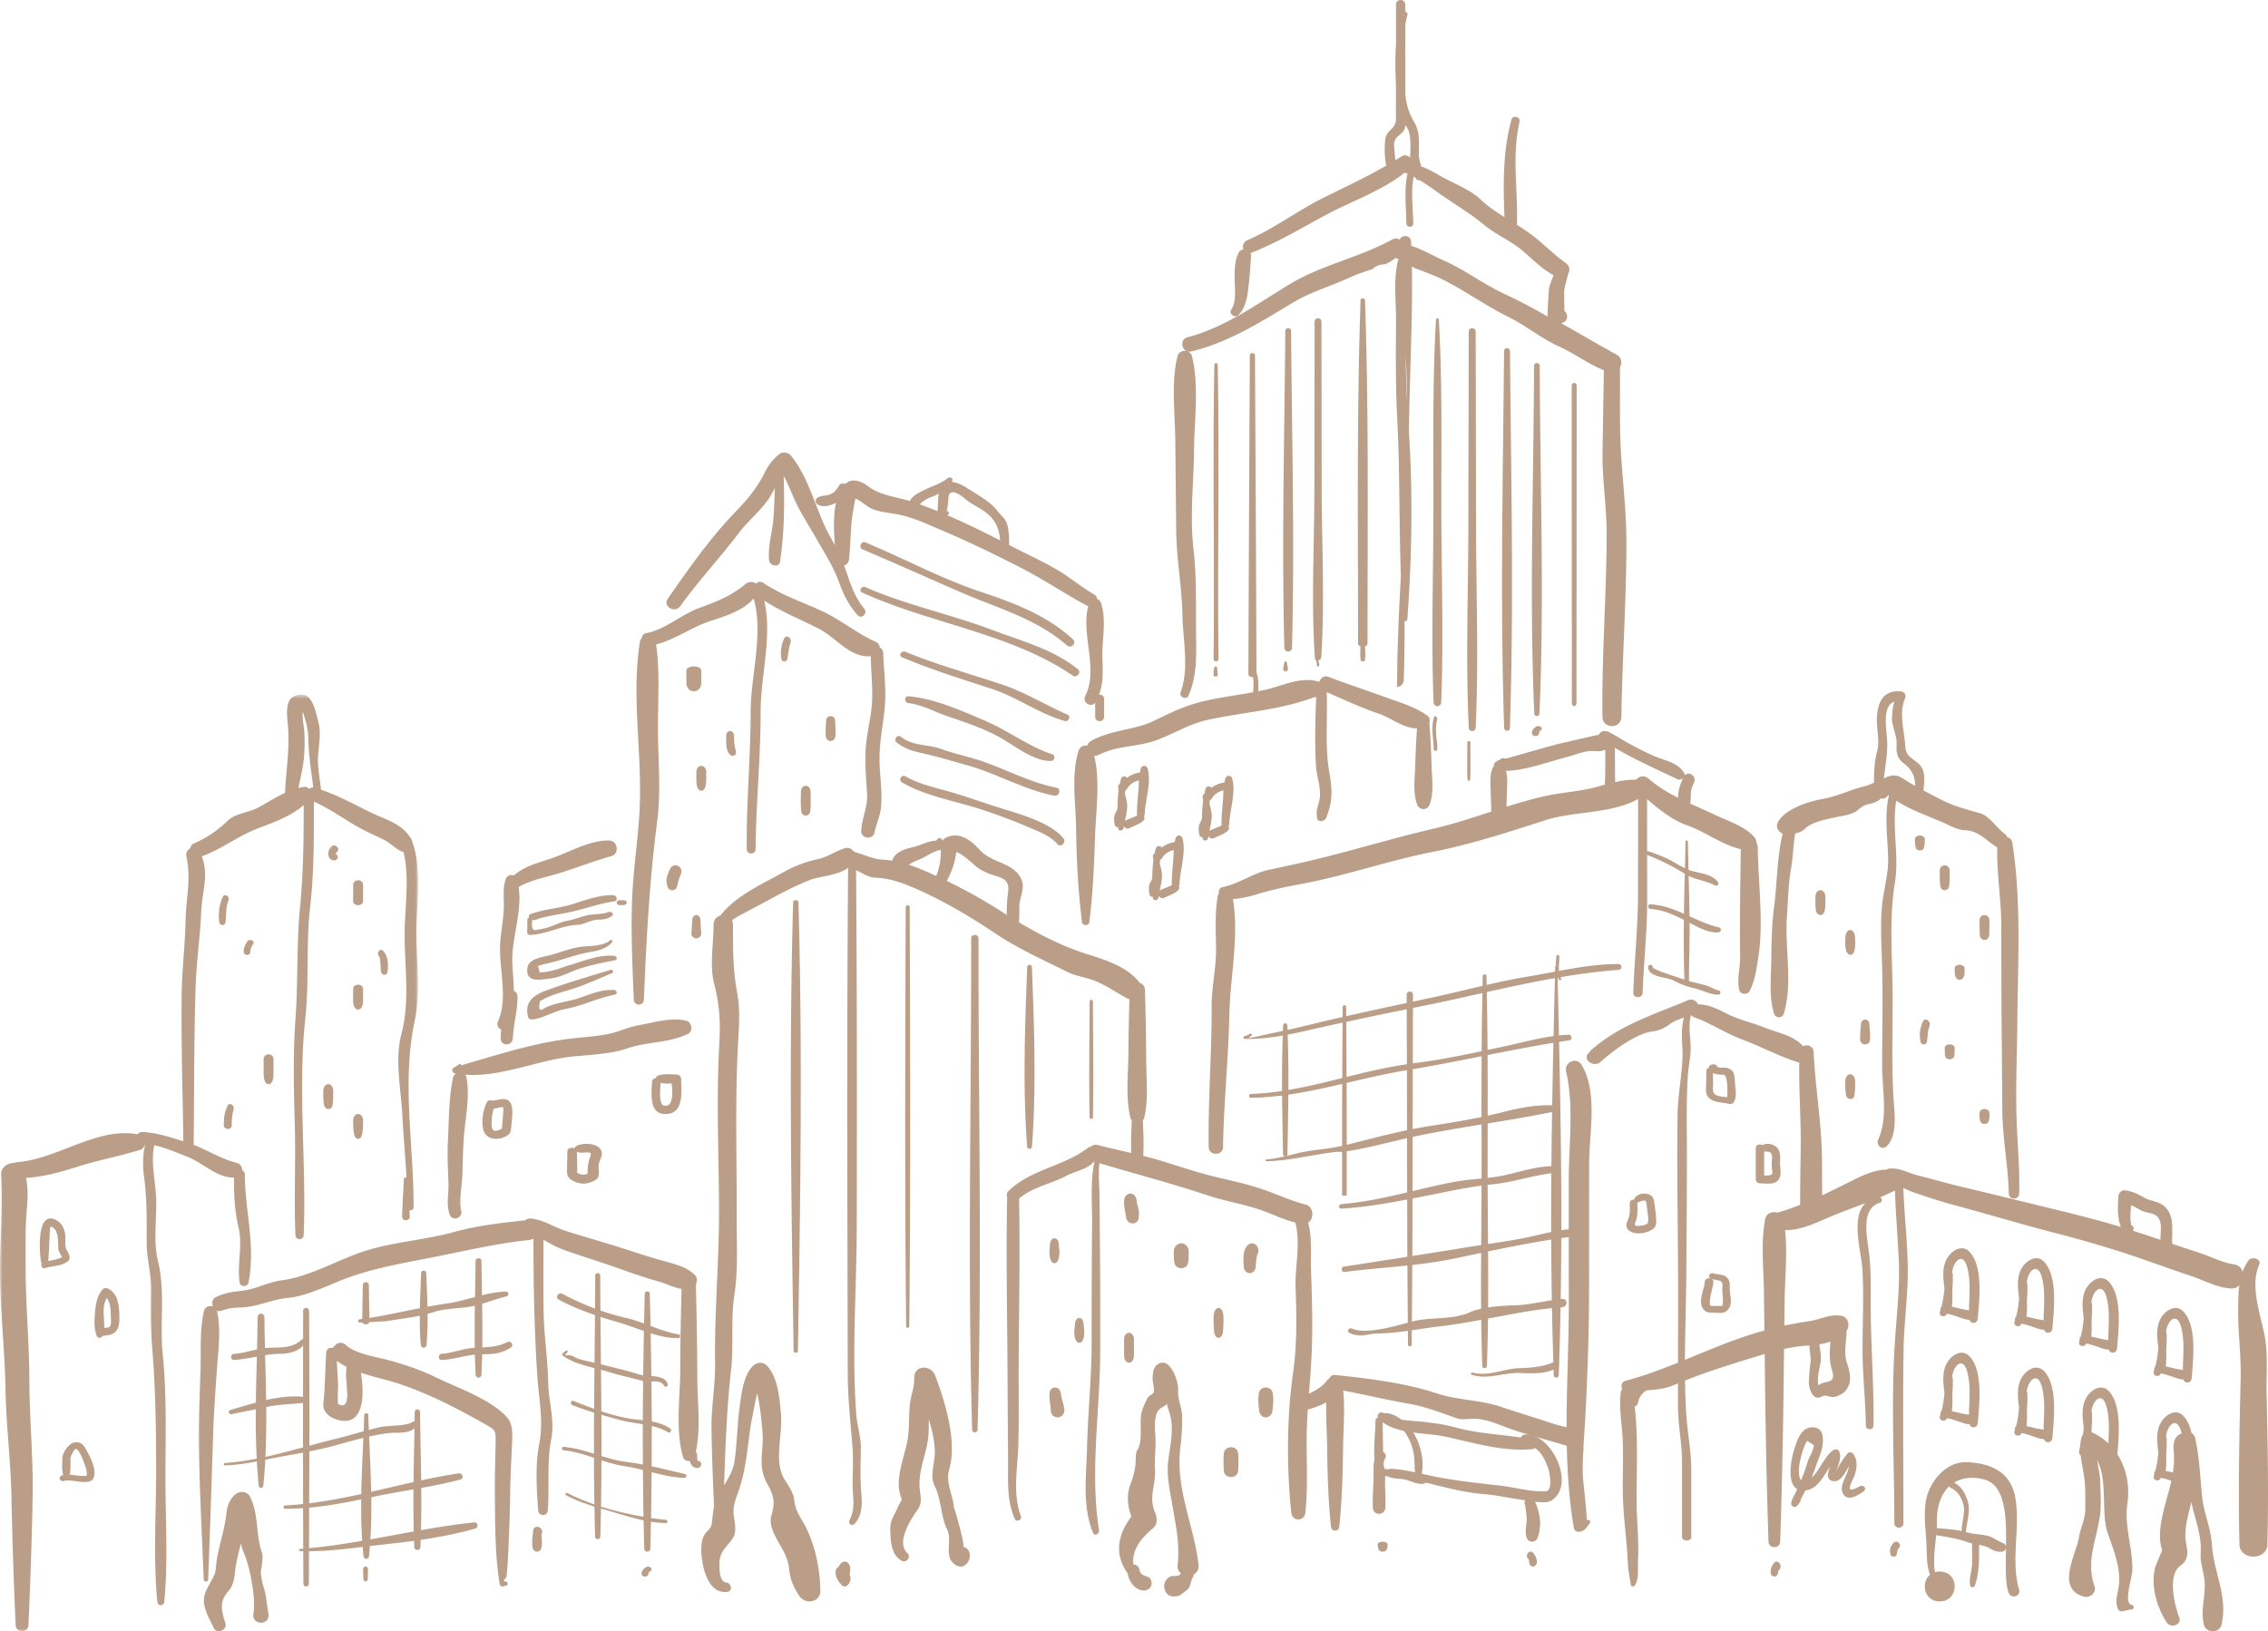
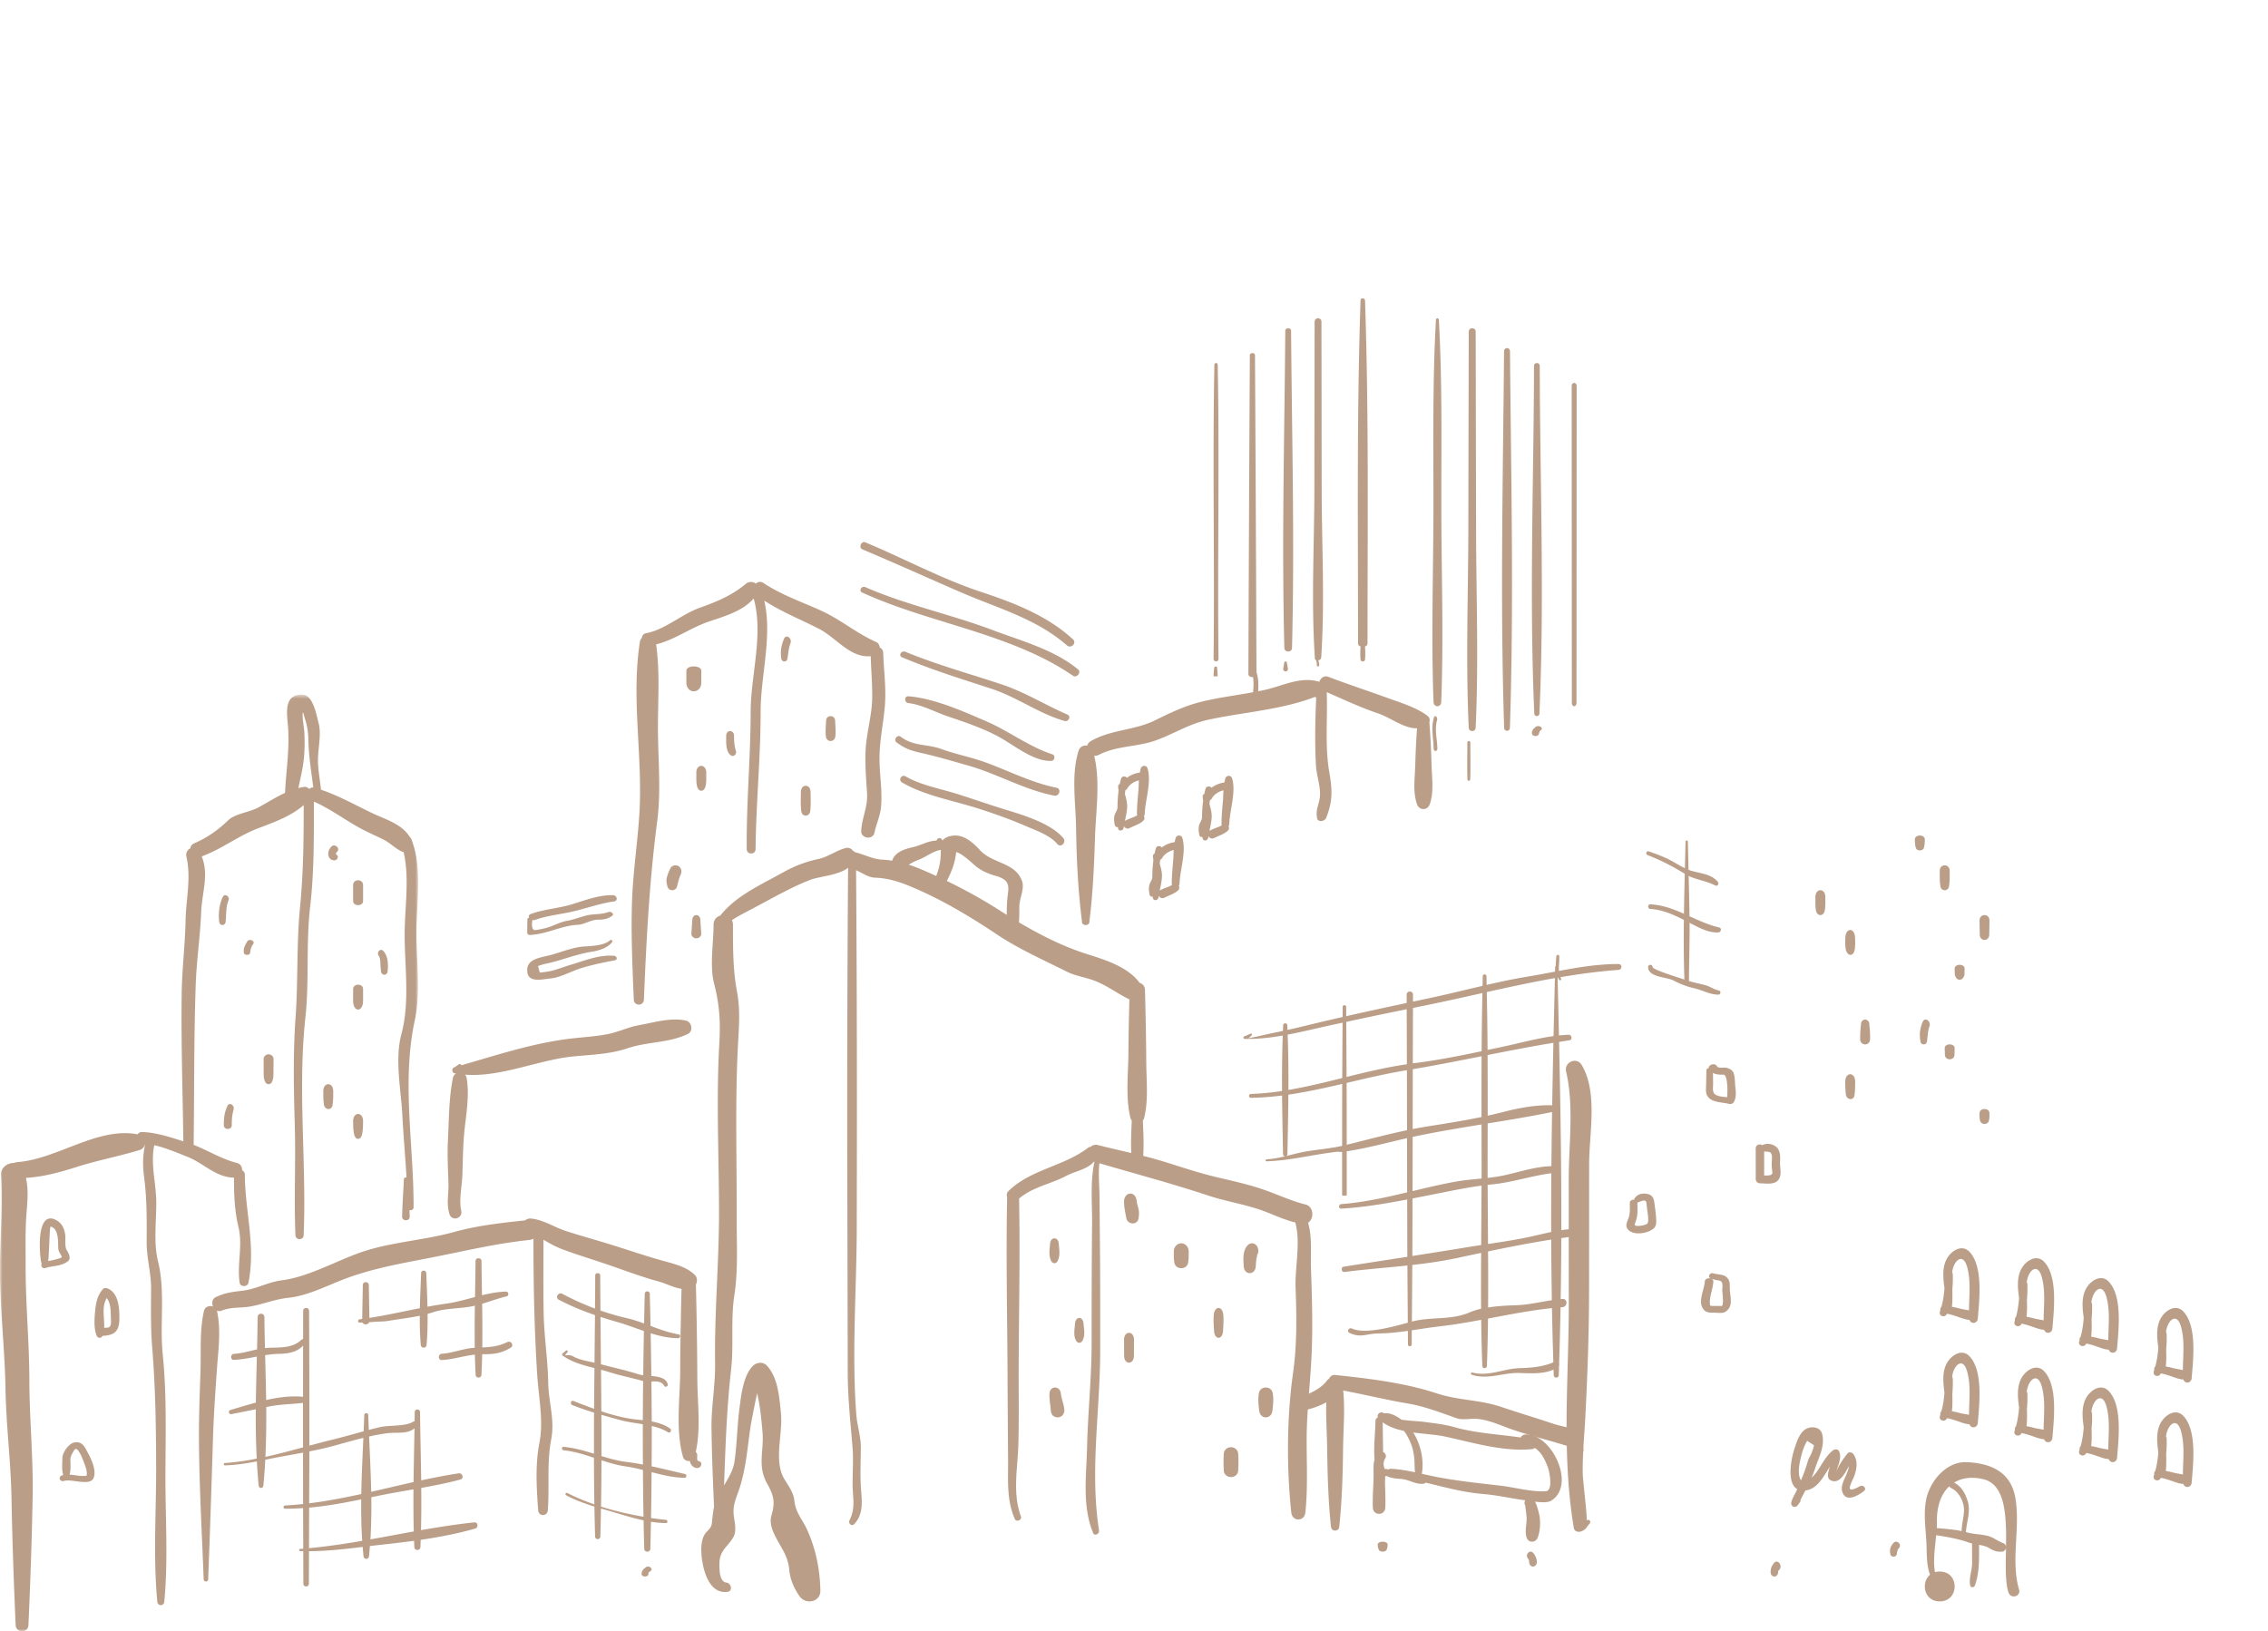
<svg xmlns="http://www.w3.org/2000/svg" xmlns:xlink="http://www.w3.org/1999/xlink" width="456" height="328" viewBox="0 0 456 328">
  <defs>
    <path id="a" d="M0 189V.664h84.078V189z" />
  </defs>
  <g fill="none" fill-rule="evenodd">
    <g transform="translate(0 139)">
      <mask id="b" fill="#fff">
        <use xlink:href="#a" />
      </mask>
      <path fill="#BA9E88" d="M82.945 30.39c-.02-.059-.024-.115-.051-.177-.013-.03-.03-.06-.045-.089-.049-.13-.088-.267-.14-.395a1.222 1.222 0 0 0-.327-.462c-1.697-2.654-4.81-3.459-7.619-4.802-3.402-1.627-6.657-3.464-10.22-4.674-.196-1.876-.563-3.728-.614-5.626-.067-2.376.752-5.477.13-7.753-.403-1.474-1.077-5.728-3.277-5.748-3.727-.034-3.112 3.62-2.888 6.276.389 4.58-.384 8.978-.583 13.49-1.897.877-3.73 2.048-5.491 2.998-1.626.877-4.554 1.185-5.917 2.494-2.09 2.015-4.246 3.516-6.893 4.671a1.19 1.19 0 0 0-.735.98c-.556.284-.967.902-.802 1.635.998 4.437-.07 8.434-.16 12.876-.101 4.928-.719 9.819-.783 14.744-.127 9.879.2 19.787.337 29.665-2.703-.85-5.404-1.765-8.256-1.871-.45-.018-.757.18-.93.464-8.12-1.538-16.108 4.97-24.178 5.587a1.783 1.783 0 0 0-.644.17c-1.302-.049-2.748.934-2.662 2.383.391 6.479-.221 13.078-.197 19.584.027 7.802.972 15.547 1.102 23.347.12 7.315 1.066 14.596 1.206 21.93.162 8.564.455 17.107.839 25.664.074 1.665 2.497 1.665 2.57 0 .387-8.557.68-17.1.842-25.665.15-7.923-.645-15.73-.657-23.638-.015-7.698-.78-15.364-.75-23.072.012-3.422-.096-6.864.167-10.276.197-2.558.438-4.886-.11-7.25 3.503-.226 6.824-1.125 10.209-2.204 4.197-1.34 8.497-2.133 12.687-3.415.61-.185.974-.706 1.087-1.269l.025.003c-.512 2.195-.566 4.318-.254 6.659.59 4.4.544 8.7.524 13.13-.015 3.18.903 6.167.89 9.342-.017 3.98-.098 7.98.23 11.95.651 7.995.767 15.88.787 23.91.022 8.955-.623 18.218.238 27.13a.698.698 0 0 0 1.395 0c.805-8.331.214-16.98.234-25.352.02-8.14.285-16.274-.541-24.38-.633-6.201.55-12.692-.957-18.761-.906-3.64-.327-8.042-.342-11.767-.017-4.02-1.2-7.612-.406-11.555 2.285.528 4.507 1.476 6.66 2.326 3.217 1.271 5.783 4.17 9.372 4.2-.007 3.412.106 6.631.913 10.001.883 3.691-.332 7.425.226 11.138.136.901 1.592.857 1.764 0 1.499-7.459-.679-14.3-.723-21.71a.983.983 0 0 0-.551-.913c.032-.637-.295-1.28-1.068-1.477-3.055-.775-5.74-2.481-8.672-3.632.128-10.69.05-21.403.409-32.087.167-4.903.903-9.797 1.104-14.712.17-4.067 1.602-7.415.111-11.205 4.03-1.469 7.321-4.125 11.339-5.649 3.033-1.153 6.65-2.427 9.164-4.678-.003 6.841-.06 13.673-.733 20.49-.731 7.426-.374 14.843-.906 22.275-.524 7.293-.359 14.357-.152 21.665.209 7.346-.175 14.71.128 22.056.041 1.071 1.611 1.071 1.655 0 .596-14.538-1.227-29.258.342-43.721.805-7.4.094-14.86.957-22.275.817-7.015.755-14.123.758-21.177 3.449 1.516 6.401 3.82 9.735 5.57 1.382.731 2.78 1.339 4.187 2.02 1.397.674 2.39 1.844 3.833 2.474.093.04.184.052.275.076 1.24 5.119.231 11.261.217 16.37-.018 6.738 1.094 13.688-.665 20.278-1.353 5.076-.049 11.275.214 16.436.212 4.152.59 8.244.825 12.367-.232-.064-.517.059-.532.382-.108 2.492-.295 4.97-.35 7.467-.021.987 1.548.987 1.526 0-.007-.44-.037-.874-.054-1.311.357.12.831-.065.831-.556.047-12.602-2.433-25.181.246-37.62 1.203-5.585.345-11.777.33-17.443-.015-5.862 1.183-12.669-.785-18.305M62.17 19.643c-.266-.281-.623-.459-1.014-.41-.389.05-.777.129-1.161.225.376-1.869.849-3.694 1.068-5.634.209-1.847.211-3.637.133-5.491-.047-1.109-.453-2.788-.328-4.106l.111.14c.145.52.298 1.04.458 1.556.418 1.38.54 2.595.575 4.076.074 3.227.598 6.235.974 9.35a1.108 1.108 0 0 0-.816.294" mask="url(#b)" />
    </g>
    <path fill="#BA9E88" d="M140.658 293.855c-.295-.137-.38-.044-.443-.282-.08-.303-.034-.657-.024-.968a.698.698 0 0 0-.31-.621c1.06-4.663.336-10.03.322-14.745a903.808 903.808 0 0 0-.286-18.834c0-.037-.007-.066-.012-.103.344-.626.308-1.47-.257-2.002-1.657-1.558-3.959-2.128-6.105-2.715-3.15-.863-6.288-1.922-9.41-2.914-3.407-1.084-6.85-2.028-10.259-3.11-2.468-.786-4.826-2.449-7.447-2.561l.005.037a1.44 1.44 0 0 0-.86.352c-4.793.508-9.58 1.037-14.242 2.328-6.422 1.78-13.252 2.032-19.489 4.352-4.886 1.817-10.05 4.708-15.234 5.38-2.76.36-5.086 1.758-7.877 2.086-2.025.24-3.457.396-5.325 1.276-.768.362-.862 1.22-.567 1.898-.702-.26-1.623.032-1.822.878-.91 3.915-.567 8.113-.705 12.119-.15 4.443-.327 8.88-.31 13.326.036 9.51.594 19.03.952 28.53.025.584.88.584.902 0 .36-9.51.685-19.02.974-28.53.135-4.448.455-8.886.755-13.326.272-3.998.909-8.175.042-12.12-.008-.021-.022-.038-.027-.063.276.13.598.16.947.02 1.994-.793 3.787-.484 5.822-.849 2.585-.464 4.9-1.452 7.53-1.726 4.274-.448 8.272-2.707 12.27-4.125 5.637-2.006 11.151-2.903 17.012-4.065 6.462-1.28 12.696-2.768 19.247-3.45a2.12 2.12 0 0 0 .826-.257c-.007 9.173.174 18.206.756 27.36.293 4.588 1.32 9.276.429 13.8-.846 4.281-.558 9.138-.23 13.466.094 1.254 1.838 1.254 1.933 0 .358-4.766-.225-9.551.683-14.266.763-3.956-.533-7.475-.603-11.405-.085-4.702-.836-9.368-.92-14.075-.088-4.886-.035-9.776-.035-14.662 1.175.668 2.355 1.362 3.632 1.844 3.353 1.269 6.786 2.267 10.166 3.453 3.094 1.085 6.205 2.23 9.362 3.093 1.608.44 3.052 1.262 4.6 1.484-.133 5.448-.247 10.891-.263 16.342-.017 5.548-.989 12.06.557 17.42.194.668.819.937 1.38.837.042.205.098.406.192.589.286.565.972.995 1.602.77.504-.178.753-.995.164-1.266M319 305.718c.201-.154-.743-8.169-.768-9.231-.041-1.551.01-3.105.093-4.66a.558.558 0 0 0 .061.023c-.012-.295-.017-.588-.024-.884.115-2 .276-4 .38-5.992.432-8.4.736-16.747.753-25.164.017-8.579.007-17.158.014-25.739.003-6.173 1.799-14.384-1.497-19.932-1.018-1.71-3.577-.573-3.132 1.34 1.622 6.923.521 14.69.526 21.767.002 8.112 0 16.221.015 24.333.017 8.51-.456 16.964-.448 25.404-1.136-.269-2.134-.51-2.829-.745-3.42-1.16-6.883-2.18-10.309-3.341-4.299-1.457-8.615-1.286-12.97-2.726-6.394-2.115-13.782-3-20.427-3.696-.465-.05-.82.16-1.055.477a1.627 1.627 0 0 0-.198.305.762.762 0 0 0-.31.246c-.987 1.35-2.316 2.073-3.705 2.74.183-2.343.376-4.686.499-7.052.31-6.027.137-11.88-.079-17.914-.115-3.227.272-6.41-.582-9.42 1.23-.78 1.182-3.242-.529-3.661-2.865-.708-5.791-2.093-8.605-3.056-3.225-1.102-6.585-1.787-9.886-2.594-3.558-.869-7.11-2.105-10.622-3.165a78.556 78.556 0 0 0-3.511-.955c.14-2.349.037-4.741-.08-7.117.12-.146.22-.313.27-.521.887-3.634.444-7.519.417-11.245-.027-4.83-.123-9.648-.257-14.476-.025-.792-.497-1.268-1.067-1.437-2.4-3.257-6.971-4.642-10.644-5.804-4.674-1.474-9.298-3.802-13.627-6.367.088-1.084.071-2.169.081-3.281.015-1.524 1.089-3.478.546-5.007-1.344-3.79-5.902-3.477-8.43-6.195-1.4-1.507-3.276-3.28-5.606-2.932-.69.104-1.497.363-1.95.943a2.649 2.649 0 0 0-.245-.317c-.186-.206-.555-.206-.736 0-.11.124-.196.238-.272.355-1.718.047-3.056.958-4.828 1.35-1.666.37-3.506 1.008-4.052 2.688a19.322 19.322 0 0 0-2.043-.216c-1.879-.097-3.555-1.027-5.4-1.48a.751.751 0 0 0-.401-.24c-.309-.486-.881-.764-1.498-.606-1.913.492-3.487 1.768-5.518 2.21-2.586.56-4.788 1.405-7.115 2.708-4.593 2.574-9.333 4.607-12.592 8.673-.732.213-1.336.816-1.336 1.82 0 3.58-.807 8.31.09 11.78 1.08 4.167 1.322 7.63 1.072 11.967-.643 11.122-.102 22.402-.068 33.542.034 10.356-.945 20.568-.788 30.906.066 4.384-.795 8.718-.724 13.136.075 5.252.279 10.492.511 15.737-.237 1.03-.323 2.331-.445 3.341-.14 1.085-.999 1.425-1.493 2.284-.922 1.599-.648 4.282-.303 5.992.526 2.624 1.903 5.9 4.964 5.459 1.116-.162.715-1.765-.25-1.857-1.5-.142-1.418-3.113-1.382-4.059.084-2.42 1.735-3.246 2.785-5.058.714-1.239.26-3.016.095-4.324-.283-2.292.612-3.744 1.25-5.834 1.283-4.205 1.474-7.791 2.12-12.125.058-.395.77-4.185 1.319-6.67.628 2.55.868 5.374 1.081 7.74.35 3.86-1.091 6.786.925 10.405 1.3 2.338 1.69 3.649.893 6.372-.43 1.48.061 2.822.695 4.118 1.148 2.343 2.606 3.991 2.858 6.784.184 2.025.927 3.726 2.068 5.376 1.21 1.768 4.25 1.271 4.199-1.154-.09-4.272-.93-8.41-2.704-12.284-.999-2.172-2.269-3.282-2.54-5.856-.157-1.51-1.175-2.91-1.945-4.155-2.288-3.694-.304-9.105-.744-13.39-.32-3.157-.575-7.076-2.81-9.501-.743-.815-1.998-.715-2.76 0-2.01 1.881-2.432 6.046-2.77 8.638-.462 3.547-.484 7.18-1.003 10.708-.242 1.646-1.16 3.177-2.084 4.719.276-7.78.533-15.534 1.414-23.283.565-4.97-.113-9.95.653-14.926.78-5.076.455-10.294.473-15.417.036-11.265-.326-22.618.198-33.868.183-3.937.61-7.784-.123-11.688-.851-4.555-.827-8.882-.827-13.556 0-.355-.078-.653-.21-.913 1.41-.929 3.112-1.758 4.517-2.505 3.572-1.899 7.431-4.125 11.202-5.582 1.904-.735 5.686-.902 7.64-2.44-.172 22.35-.204 44.692-.15 67.042l.08 34.47c.01 5.161.549 9.927.96 15.013.2 2.465.012 5.034.014 7.506.008 2.634.661 4.615-.628 7.196-.301.606.457 1.271.954.747 2.097-2.221 1.45-5.08 1.311-7.943-.12-2.487.01-5.016.02-7.506.005-2.207-.744-4.374-.91-6.568-.942-12.312.058-25.11.088-37.464.054-24.006.049-48.009-.137-72.014 1.302.588 2.486 1.467 3.822 1.511 3.262.11 6.051 1.251 9.01 2.577 5.277 2.36 10.629 5.587 15.44 8.807 4.462 2.98 9.408 5.155 14.182 7.553 1.541.772 3.45 1.06 5.084 1.631 2.613.916 4.666 2.51 7.084 3.746.11.057.223.101.335.134-.093 3.601-.178 7.2-.2 10.805-.03 4.277-.61 8.884.406 13.054a1.3 1.3 0 0 0 .269.521c-.105 2.18-.196 4.374-.105 6.533-2.212-.518-4.432-1.01-6.658-1.59-.624-.162-1.133.007-1.495.337a.982.982 0 0 0-.526.198c-4.909 3.751-11.445 4.307-15.967 8.66-.41.398-.462.865-.308 1.264-.254 12.012.034 24.058.08 36.072.025 5.578.067 11.155.106 16.735.034 4.168-.338 8.023 1.356 11.917.306.705 1.495.194 1.228-.526-1.74-4.652-.636-9.753-.511-14.598.132-5.098.039-10.217.058-15.318.042-11.321.306-22.67.079-33.989 2.85-2.403 6.322-2.88 9.503-4.575 1.726-.918 4.25-1.295 5.557-2.85.035.008.066.018.1.028-.878 3.99-.45 8.363-.481 12.374-.071 7.998-.093 15.998-.09 23.998.002 7.072-.757 13.998-.916 21.037-.132 5.677-1.02 11.858 1.216 17.222.31.744 1.292.166 1.187-.507-1.875-12.038.23-24.037.235-36.14.002-6.66.017-13.32-.042-19.98-.032-3.597-.061-7.196-.09-10.79-.02-2.351-.267-4.65-.037-6.926 7.299 2.157 14.645 4.098 21.907 6.506 3.22 1.07 6.619 1.636 9.863 2.668 2.538.807 5.021 2.123 7.615 2.736 1.133 3.9-.078 9.17.066 13.056.21 5.794.304 11.48-.511 17.242-1.258 8.886-1.307 19.118-.348 28.05.199 1.838 2.623 1.838 2.822 0 .53-4.943.24-10.042.264-15.013.012-1.927.103-3.83.228-5.727.951-.226 1.879-.566 2.752-.958.316-.142.644-.298.97-.467-.096 3.078.139 6.206.175 9.237.062 5.237.216 10.534.761 15.742.003.032.02.05.027.082.022.248.14.437.311.558.007.005.012.013.02.018a.77.77 0 0 0 .22.099c.03.01.063.025.098.032.054.01.107.008.164.008.054 0 .11.002.161-.008.037-.007.069-.022.098-.032a.742.742 0 0 0 .22-.1c.008-.004.013-.012.022-.017a.775.775 0 0 0 .311-.558c.005-.032.02-.05.025-.082.543-5.208.702-10.505.76-15.742.05-3.818.407-7.792.027-11.62 4.322.805 8.633 1.872 13.013 2.612 3.413.578 6.614 1.851 9.876 2.98.983.34 2.442.075 3.472.083 2.579.017 5.378 1.402 7.798 2.219 3.511 1.184 7.199 2.105 10.793 3.222.118 5.513.495 11.02 1.417 16.531.13.752.996.896 1.561.646.967-.432.825-.618 1.623-1.56.37-.438-.179-.962-.615-.62M188.236 176.136c-1.08-.494-2.156-.97-3.228-1.417a28.616 28.616 0 0 0-2.28-.84 8.244 8.244 0 0 1 1.832-.942c1.598-.581 2.93-1.77 4.583-2.046.005-.002.01-.007.018-.01l.002.072c0 2.046-.252 3.42-.927 5.183m14.253 5.138c-.05.889-.083 1.79-.071 2.689-.45-.283-.903-.564-1.341-.847-3.37-2.167-7.02-4.19-10.713-5.977.982-1.896 1.677-3.708 1.89-5.808 1.316.345 3.393 2.41 3.959 2.864 1.201.963 2.583 1.524 4.037 1.936 3.38.958 2.378 2.626 2.239 5.143M137.996 205.244c-3.046-.727-6.46.35-9.525.896-2.142.38-4.124 1.37-6.257 1.79-2.252.445-4.578.596-6.859.84-7.76.826-15.131 3.287-22.617 5.437-.036-.194-.263-.353-.444-.224-.479.337-.617.468-1.055.677-.464.224-.346 1.052.144 1.15.102.023.208.03.313.05a1.273 1.273 0 0 0-.62.848c-.843 4.083-.803 8.5-1.018 12.668-.148 2.881.024 5.778.108 8.66.064 2.22-.45 3.884.191 6.053.466 1.588 2.759.934 2.367-.69-.478-1.993.186-5.162.246-7.266.065-2.255.105-4.507.24-6.757.253-4.196 1.312-8.492.602-12.668a1.217 1.217 0 0 0-.309-.619c7.194.564 14.751-2.992 21.852-3.674 3.636-.35 7.332-.45 10.83-1.634 4.01-1.354 8.28-1.03 12.138-2.89 1.093-.523.775-2.385-.327-2.647" />
    <path fill="#BA9E88" d="M177.583 131.31c-.017-.563-.32-.932-.71-1.114-.033-.463-.253-.897-.716-1.104-3.876-1.715-7.03-4.425-10.845-6.2-3.969-1.844-8.105-3.188-11.775-5.646-.61-.407-1.178-.266-1.555.112-.548-.412-1.381-.497-2.02.034-2.89 2.404-5.877 3.598-9.368 4.857-3.644 1.315-6.948 4.405-10.68 5.065-.542.097-.824.514-.889.985a1.292 1.292 0 0 0-.363.73c-1.804 11.364.595 23.06-.103 34.48-.36 5.886-1.27 11.696-1.479 17.613-.23 6.618.08 13.268.351 19.88.053 1.33 1.976 1.33 2.031 0 .497-12.003 1.102-23.854 2.664-35.763.806-6.128.204-12.193.16-18.34-.042-5.76.447-11.616-.372-17.331 3.65-.876 6.938-3.329 10.503-4.549 3.102-1.062 6.884-2.084 9.113-4.68 2.036 7.14-.595 15.502-.602 22.722-.01 9.253-.88 18.41-.79 27.68.009 1.165 1.765 1.165 1.777 0 .086-9.255 1.025-18.435 1.015-27.68-.01-7.067 2.397-15.186.729-22.295 3.452 2.25 7.273 3.768 10.943 5.64 3.57 1.823 6.255 5.9 10.463 5.54.076 2.843.349 5.674.296 8.52-.064 3.51-1.2 7.061-1.336 10.625-.11 2.831.12 5.597.306 8.416.177 2.702-1.049 4.968-1.178 7.566-.079 1.546 2.34 1.883 2.66.364.394-1.865 1.163-3.304 1.333-5.262.277-3.178-.301-6.329-.316-9.512-.019-3.7.791-7.169 1.085-10.81.285-3.523-.23-7.02-.332-10.543" />
-     <path fill="#BA9E88" d="M173.764 122.376c-2.416-2.847-3.135-6.426-4.473-9.791-.94-2.368-2.395-4.476-3.453-6.784-2.072-4.534-3.639-10.44-6.903-14.28-.462-.543-1.562-.708-2.149-.272-1.496 1.114-2.314 2.33-3.144 3.988-1.468 2.926-3.507 5.357-5.8 7.72-4.967 5.124-9.524 11.563-13.583 17.459-1.07 1.55 1.46 2.959 2.533 1.454 3.623-5.077 7.918-9.633 11.676-14.607 1.787-2.36 4.116-4.246 5.864-6.644.502-.686.971-1.575 1.46-2.484-.063 1.996-.13 3.988-.275 5.976-.206 2.874-1.157 5.615-.892 8.514.105 1.152 2.024 1.617 2.217.295.852-5.835.913-11.38.722-17.225.937 1.657 1.595 3.5 2.39 5.194 1.23 2.616 2.892 5.12 4.314 7.646 1.642 2.916 3.313 5.41 4.458 8.614.866 2.425 1.97 4.606 3.697 6.543.813.912 2.113-.405 1.34-1.316M353.416 170.425a1.59 1.59 0 0 0-.242-.852c0-.408-.119-.823-.365-1.135-1.821-2.261-5.493-3.386-8.115-4.636-1.65-.787-3.28-1.49-4.878-2.223.15-.729.099-1.455.155-2.194.05-.714.336-1.419.634-2.06.58-1.248-1.09-2.356-1.885-1.396a.839.839 0 0 0-.153-.586c-1.376-2.073-3.646-2.331-5.842-3.258-2.825-1.2-5.818-2.884-8.443-4.477a1.092 1.092 0 0 0-.37-.145c-.71-.618-1.989-.707-2.472.29.034-.066-8.579 1.945-8.586 1.947a882.35 882.35 0 0 0-10.173 2.88.662.662 0 0 0-.74-.06c-.38.207-.738.405-1.108.622a.918.918 0 0 0-.479.929c-.128.138-.239.292-.31.492-.55 1.456-.373 3.073-.329 4.596l.121 4.037c-3.812 1.24-7.621 2.505-11.502 3.406-7.256 1.68-14.39 3.825-21.61 5.654-3.845.975-7.73 1.818-11.614 2.643-3.153.671-5.92 2.747-9.124 3.444-.824.181-1.03.714-.908 1.243a1.27 1.27 0 0 0-.207.48c-.674 3.563-.385 7.238-.373 10.846.015 3.838-.903 7.562-.886 11.442.04 9.437-.737 18.818-.594 28.281.027 1.82 2.857 1.82 2.884 0 .133-8.852 1.083-17.63 1.263-26.456.156-7.709 1.991-15.683.728-23.403 1.944-.123 3.743-.628 5.687-1.214 3.612-1.091 7.325-1.612 11.021-2.418 7.8-1.702 15.418-4.263 23.247-5.805 7.752-1.525 15.312-3.977 22.81-6.403 5.778-1.872 13.32-1.247 18.704-4.279-.007 6.3-.012 12.594-.02 18.89-.01 6.76-.718 13.352-.957 20.07-.04 1.186 1.843 1.183 1.883 0 .2-6.137.917-12.137.91-18.313-.007-6.878-.015-13.756-.02-20.635 2.371 2.11 5.263 4.313 7.905 5.228 3.901 1.351 7.012 3.934 10.935 4.853-.076 7.188-.254 14.382-.128 21.57.04 2.249-.656 4.414-.207 6.687.187.956 1.67 1.113 2.114.27 1.044-1.988 1.35-4.296 1.705-6.48 1.167-7.095.008-15.188-.066-22.372m-30.674-14.872c-.002.712-.076 1.472-.069 2.215-.48.13-.96.263-1.43.401-3.341.958-6.862 1.108-10.257 1.834-2.726.584-5.416 1.371-8.098 2.213.032-1.018.064-2.039.094-3.057.037-1.371.183-2.812-.187-4.147 4.142-.147 8.418-1.812 12.336-2.816 1.532-.391 2.958-1.052 4.55-1.183.757-.063 1.828.179 2.58-.084a8.94 8.94 0 0 0 .509-.196c-.013 1.605-.02 3.213-.028 4.82m6.235 1.216c-1.423-.014-2.832.186-4.219.485-.012-.374-.032-.748-.034-1.12-.013-1.92-.023-3.837-.032-5.758 4.024 2.38 8.334 4.281 12.533 6.282.405.193.874.087 1.18-.171-.602 1.219-1.03 2.563-1.027 3.92-2.082-1.055-4.086-2.252-5.973-3.874-.851-.727-1.895-.423-2.428.236M455.72 280.46c-.092-3.967.347-8.322-.46-12.228-.868-4.189-2.89-9.806-1.035-13.9.535-1.18-1.5-1.847-2.188-.84-2.053 3.032-1.984 6.196-2.032 9.66-.069 4.617.608 9.237.5 13.9-.26 11.14-.51 22.329-.243 33.47.076 3.304 5.546 3.304 5.622 0 .238-10.004.072-20.058-.164-30.062M405.454 225.012c-.216-6.516.104-13.102.152-19.622.096-11.957.841-24.092-1.01-35.925-.106-.662-.52-1.008-1.01-1.105a1.585 1.585 0 0 0-.604-.771c-1.567-1.1-2.945-3.52-4.869-4.064-2.873-.813-5.36-1.434-8.091-2.865-1.109-.58-2.205-1.142-3.292-1.718.185-2.054.565-4.125-1.188-5.564-1.118-.92-2.369-1.449-2.455-3.117-.164-3.231-1.361-6.77-.077-9.796.29-.693-.055-1.358-.798-1.432-3.386-.336-4.634 1.909-4.843 5.097-.147 2.31.651 4.714.038 6.976-.543 1.995-.62 4.155-.625 6.266-.58.272-1.168.542-1.83.703-2.921.714-5.439 2.039-8.461 2.565-2.802.49-7.154 1.879-8.868 4.376-.777 1.132-.152 2.192.803 2.62-1.181 4.741-1.109 10.09-1.741 14.814-.474 3.518-.498 7.008-.55 10.553-.047 3.564-.494 7.371.55 10.797a1.022 1.022 0 0 0 1.971 0c1.814-5.97.188-13.148.611-19.367.217-3.246.294-6.771.859-9.962.401-2.262.399-4.63.83-6.88.682-.178 1.375-.417 1.827-.862 1.416-1.397 4.059-1.904 5.982-2.339 1.527-.346 3.55-.467 4.788-1.537 1.919-1.649 2.356-.838 4.006-1.832.26-.153.469-.331.659-.52.307.15.692.127 1.036-.197.168-.16.315-.301.452-.44a.87.87 0 0 1 .07.064c-.94 4.148-.255 8.311-.147 12.689.08 3.176-.983 6.545-1.257 9.747-.323 3.824-.082 7.707.03 11.536.198 6.756.027 13.539.015 20.297-.007 4.655 1.229 10.624-.779 14.923-.526 1.125.777 2.26 1.705 1.355 2.361-2.304 1.47-7.416 1.315-10.378-.33-6.572-.12-13.197-.132-19.777-.012-7.609-.779-15.287.457-22.831.892-5.426-.635-11.134.274-16.485 2.934 1.903 6.644 3.161 9.527 4.44 1.366.605 2.741 1.426 4.266 1.49 2.832.126 4.15 1.995 6.384 3.377.048.03.091.046.14.069-.15 5.06.776 10.268.79 15.387.017 6.541.027 13.082.077 19.623.048 5.947.092 11.892.14 17.837.04 5.596 1.164 11.109 1.308 16.735.033 1.384 2.053 1.384 2.09 0 .13-5.073-.361-9.908-.525-14.95m-26.657-68.485c-.02.008-.031.02-.043.03.303-2.578.805-5.15.676-7.663-.118-2.242-1.085-6.922 1.44-7.824-.32 1.137-.462 2.23-.471 3.587-.01.944.85 3.372.913 4.205.058.798-.098 1.829.11 2.632.237.898.532 1.352 1.24 1.904 1.91 1.48 2.358 2.734 2.392 4.625a40.18 40.18 0 0 1-2.342-1.41c-1.477-.968-2.48-.837-3.915-.086" />
    <path fill="#BA9E88" d="M287.823 153.783a165.572 165.572 0 0 0-.44-8.557c.14-.44.068-.943-.306-1.235-2.163-1.692-5.253-2.619-7.862-3.565-4.04-1.464-8.13-2.81-12.163-4.338-.844-.32-1.555.282-1.806 1.017-.025-.01-.044-.027-.071-.034-3.768-1.116-7.193.843-10.877 1.65-4.156.913-8.361 1.34-12.515 2.325-3.408.805-6.452 2.267-9.577 3.806-4.119 2.03-8.85 1.838-12.872 4.16-.42.244-.65.574-.743.927-.684-.141-1.452.177-1.715.987-1.558 4.79-.576 10.675-.517 15.662.082 6.257.406 12.501 1.179 18.709-.05.377.251.644.608.698.047.007.093.005.14.005.047 0 .094.002.14-.005.36-.054.655-.321.606-.698.708-5.656.947-11.293 1.13-16.985.166-5.082 1.097-11.307-.173-16.357.303.039.63-.015.972-.188 3.556-1.838 7.601-1.544 11.317-2.854 3.602-1.272 6.75-3.339 10.536-4.166 7.033-1.534 14.782-1.991 21.546-4.608.086.051.18.083.276.103-.207 4.534-.295 9.12-.054 13.64.12 2.301 1.18 4.682.694 6.987-.335 1.57-.704 1.938-.478 3.56.143 1.038 1.548.756 1.85 0 1.347-3.41 1.231-5.583.606-9.22-.893-5.197-.308-10.744-.502-16.03 3.445 1.495 6.846 3.103 10.411 4.301 2.468.832 5.114 3.028 7.742 2.967a165.576 165.576 0 0 0-.355 7.336c-.066 2.638-.536 5.464.372 7.978.445 1.23 2.082 1.23 2.524 0 .908-2.514.441-5.34.377-7.978" />
-     <path fill="#BA9E88" d="M326.01 92.648c-.454-6.186-.24-12.508-.308-18.724.465-.857.382-2.033-.65-2.6-3.743-2.06-7.425-4.223-11.141-6.323.178-.061.354-.126.54-.225.818-.448.84-1.719.083-2.229-.012-1.198-.03-2.4-.044-3.598-.012-1.305.537-2.548.772-3.846.423-.661.386-1.615-.508-2.256-2.556-1.83-4.701-4.123-7.23-5.953a47.566 47.566 0 0 0-2.551-1.7c.017-.088.03-.182.034-.286.188-6.882-1.06-13.537.503-20.367.247-1.072-1.334-1.52-1.627-.455-1.732 6.285-1.661 13.07-1.395 19.576-1.713-1.07-3.394-2.2-4.943-3.673-2.128-2.015-5.928-3.363-8.474-4.908a19.872 19.872 0 0 0-3.313-1.617c-.215-.795-.486-1.58-.484-2.563.008-2.234.242-4.364-.926-6.332-1.182-2.006-1.624-3.767-1.795-5.666L282.54 4.98c.115-.7.252-1.392.467-2.06.105-.335-.476-.605-.476-.64V.915c0-1.219-1.855-1.219-1.855 0l-.005 8.175c-.205 2.65-.102 5.388-.007 8.023l-.003 6.924c-.002 1.9-1.94 2.12-2.142 3.992-.181 1.692-.164 3.556.202 5.278-4.127 2.372-8.37 4.353-12.68 6.488-5.176 2.568-9.945 6.235-15.265 8.504-.803.344-1.006 1.218-.786 1.875-.372.052-.719.237-.924.611-.85 1.555-.818 3.455-.828 5.188-.012 1.868.432 4.646-.665 6.256-.603.886.709 1.825 1.427 1.117 1.305-1.276 1.737-3.301 1.945-5.055.269-2.256.452-4.561.582-6.83a1.223 1.223 0 0 0-.113-.562c.022-.007.042-.01.066-.02 5.063-1.97 9.97-4.88 14.753-7.481 5.312-2.887 11.396-4.89 16.19-8.682.178.06.367.123.562.205-.699 3.252-.271 6.602-.222 9.988.012.906 1.395.906 1.383 0-.04-3.113-.526-6.325.078-9.379.13.07.264.147.393.218.088.38.494.55.843.496a50.778 50.778 0 0 1 3.326 2.23c3.183 2.316 6.523 4.186 9.573 6.714 2.485 2.063 5.51 3.264 7.94 5.367 1.992 1.724 3.73 3.536 6.03 4.75-.25 1.018-.85 1.986-.92 3.053-.113 1.751-.245 3.52-.245 5.272v.015c-2.773-1.597-5.666-3.137-8.669-4.534-4.26-1.984-7.94-4.849-12.226-6.736-2.009-.886-4.298-2.226-6.546-2.962-.01-.255.01-.507 0-.76-.054-1.4-1.842-1.558-2.304-.483-.42-.252-.965-.302-1.55.017-6.562 3.599-14.178 5.085-20.61 8.987-6.672 4.047-12.888 8.626-20.526 10.657-1.466.388-1.241 2.3-.127 2.773-.752-.19-1.65.151-1.867 1.043-1.31 5.331-.49 11.371-.44 16.837.066 6.085.123 12.17.184 18.254.06 5.683 1.143 11.272 1.258 16.988.1 5.092 1.4 10.587-.376 15.495-.34.929 1.178 1.58 1.58.676 1.716-3.858 1.589-8.043 1.533-12.199-.071-5.899.149-11.58-.533-17.451-.745-6.446.07-13.445.132-19.938.061-6.015 1.024-12.796-.418-18.662a1.4 1.4 0 0 0-.926-1.003c.23.072.489.089.777.022 7.44-1.783 13.83-5.84 20.327-9.755 3.767-2.27 7.911-3.402 11.86-5.252 1.32-.62 2.785-1.053 4.234-1.536.68-.66 1.637-1.012 2.522-.965.779-.357 1.514-.773 2.179-1.3.147.089.32.165.533.215-1.09 4.042-.443 8.303-.48 12.494-.053 6.59-.097 13.147.243 19.73.542 10.49.361 21.017.728 31.517-.394 7.263-.733 14.524-.76 21.768 0 .205-.027.393-.056.577.706-.065 1.368-.565 1.405-1.513.136-3.918.151-7.846.139-11.773a.432.432 0 0 0 .581-.397c.907-12.439 1.12-25.155.31-37.614.125-11.122.77-22.157.6-33.278.302.193.618.366.97.492 2.233.788 4.388 1.642 6.477 2.776 4.083 2.214 7.855 4.847 12.05 6.922 3.494 1.726 6.493 4.27 10.043 5.872 3.066 1.384 5.922 3.56 9.052 4.802l-.266 16.413c-.088 5.505.838 10.946.83 16.488-.011 12.284-1.016 24.485-.842 36.785.032 2.49 3.772 2.49 3.807 0 .166-11.726 1.016-23.461 1.004-35.177-.007-5.582-.584-10.788-.99-16.308m-42.502-60.965c-.437-.435-1.097-.631-1.72-.232-.413.265-.826.515-1.241.77-.069-1.038-.235-2.085-.252-3.123-.032-2.05 2.236-1.991 2.236-3.848v-.134c0 .124.18.243.266.367 1.007 1.443.801 4.19.71 6.2m-.9 39.68c.192 3.21.29 6.422.324 9.636a308.72 308.72 0 0 1-.325-9.636M220.96 139.703c.867-2.283.798-4.599.689-7.15-.154-3.696.905-7.763-.29-11.323a1.229 1.229 0 0 0-.767-.785c-.037-.361-.23-.713-.657-.952-2.372-1.328-4.41-3.084-6.71-4.513-2.953-1.832-6.336-3.328-9.438-4.933-.298-.156-.596-.309-.896-.462.03-1.3-.032-2.562-.3-3.842-.286-1.35-1.255-1.984-2.053-3.025-1.462-1.904-4.064-3.256-6.053-4.553-.754-.49-1.994-1.172-3.124-1.26.466-.537-.254-1.2-.803-.764-1.335 1.05-2.849 1.495-4.352 2.208-1.02.484-2.77 1.25-3.273 2.39-2.985-.887-5.934-1.102-8.519-3.05-1.015-.763-2.677-1.495-3.92-.78-.173.098-.324.23-.478.357-.198-.015-.393-.031-.59-.043-.289-.02-.574.167-.718.404-.43.703-.87 1.32-1.626 1.71-.85.44-1.88.192-2.685.716-.515.337-.544 1.062 0 1.392 1.08.651 2.644.233 3.681-.366-.805 3.833-.18 9.018.073 11.427.166 1.61 2.378 1.608 2.55 0 .28-2.612.299-5.242.55-7.86.19-1.461.43-2.916.723-4.36.043-.235 2.223 1.358 2.333 1.44 1.613 1.2 3.996 1.303 5.914 1.648 3.33.598 6.678 2.215 9.758 3.529 5.184 2.208 10.278 4.699 15.29 7.261 4.6 2.357 8.762 5.204 13.29 7.635.08.043.16.074.239.1-1.484 5.75 2.113 12.66-.596 18.045-.656 1.304 1.155 2.439 1.987 1.343.005.96.01 1.916.017 2.873.007 1.12 1.765 1.12 1.772 0l.022-3.617c.002-.632-.544-.902-1.04-.84m-36.026-38.284c.132-.131.264-.263.405-.392.606-.546 1.604-1.005 2.368-1.27a4.802 4.802 0 0 0 1.047-.532c-.217 1.125-.1 2.426-.273 3.548a97.185 97.185 0 0 0-3.547-1.354m5.563 2.199c.049-.053.092-.105.146-.156.308-.275.032-.71-.312-.715.215-.818.32-1.648.349-2.555.075-2.259 2.304-.807 3.268.036 1.364 1.196 3.175 1.88 4.581 3.07 1.828 1.547 2.38 3.248 2.56 5.361-3.48-1.778-6.997-3.495-10.592-5.041M122.478 169.003c-3.885-.096-7.996 2.361-11.679 3.617-2.886.982-5.356 1.534-7.516 3.442-.597-.285-1.385-.047-1.629.746-.523 1.682-.377 3.201-.35 4.977.037 2.794-.654 5.58-.754 8.379-.177 4.927 1.627 10.65-.442 15.281-.318.71.116 1.367.658 1.564a22.038 22.038 0 0 0-.092 1.768c-.01 1.637 2.372 1.625 2.434 0 .104-2.825.987-5.54.938-8.377-.012-.616-.332-1-.741-1.167-.017-1.731-.18-3.49-.287-5.29-.298-5.07 2.072-10.523 1.25-15.586 2.586-1.475 5.598-1.975 8.457-2.864 3.405-1.058 6.746-2.403 10.166-3.319 1.728-.463 1.318-3.13-.413-3.171" />
    <path fill="#BA9E88" d="M244.832 73.393c-.01-.524-.664-.524-.674 0-.376 19.667.07 39.356-.158 59.027-.01.773 1 .773.992 0-.23-19.671.216-39.36-.16-59.027M252.623 135.168a31608.58 31608.58 0 0 0-.297-63.758c-.003-.547-1.029-.547-1.032 0a29821.58 29821.58 0 0 0-.294 64.103c-.006.473.484.677.928.632.248 1.456-.028 2.972-.055 4.445-.01.547 1.023.547 1.029 0 .036-1.841.318-3.667-.279-5.422M259.584 66.527c-.006-.703-1.159-.703-1.164 0-.168 21.243-.733 42.54-.19 63.778.027.927 1.517.927 1.54 0 .541-21.238-.02-42.535-.186-63.778M265.735 98.374l-.045-33.67c0-.939-1.375-.939-1.375 0-.02 11.276-.035 22.395-.047 33.67-.018 11.216-.647 22.556.087 33.746.003.045.02.075.03.115-.055.072-.075.174-.002.26.339.389.386.781.371 1.271-.007.313.502.31.492 0-.013-.38-.076-.708-.213-1.012a.603.603 0 0 0 .611-.594c.735-11.19.106-22.57.09-33.786M274.452 60.418c-.017-.502-.884-.58-.9-.076-.78 23.027-.505 45.899-.505 69.041 0 .307.218.503.504.608-.06.879-.085 1.76 0 2.632.043.503.852.503.9 0 .08-.871.06-1.753-.002-2.632.286-.103.504-.299.504-.608 0-23.142.274-45.938-.501-68.965M289.793 102.508c-.022-12.729.218-25.489-.502-38.195-.024-.417-.557-.417-.58 0-.719 12.706-.485 25.466-.507 38.195-.02 12.86-.463 25.813.022 38.656.043 1.115 1.506 1.115 1.545 0 .49-12.843.046-25.796.022-38.656M296.78 106.5c-.027-13.269-.056-26.538-.082-39.808-.002-.923-1.393-.923-1.395 0-.027 13.27-.058 26.54-.081 39.809-.03 13.238-.532 26.583.08 39.808.041.921 1.353.921 1.396 0 .613-13.225.107-26.57.081-39.808M303.596 70.629c-.006-.839-1.184-.839-1.193 0-.206 25.196-.805 50.58.022 75.764a.576.576 0 0 0 1.151 0c.826-25.184.227-50.568.02-75.764M309.578 73.589c-.004-.785-1.15-.785-1.153 0-.053 23.227-.965 46.682.058 69.885a.516.516 0 0 0 1.033 0c1.025-23.203.111-46.658.062-69.885M316 77.648c.01 21.323.022 42.441.033 63.662 0 .92.932.92.936 0L317 77.648c.002-.864-1-.864-1 0M244.68 134.168c-.04-.28-.508-.183-.546.097-.076.553-.134.955-.134 1.735h.812c0-.78-.058-1.279-.132-1.832M258.729 133.206c-.046-.275-.462-.275-.512 0-.07.39-.136.777-.204 1.167-.148.836 1.068.836.924 0-.072-.39-.14-.777-.208-1.167M295.625 149.373c0-.497-.604-.497-.604 0 0 2.423-.058 4.858.018 7.275.016.47.552.47.566 0 .078-2.417.02-4.852.02-7.275M288.934 144.816c.181-.62-.44-1.166-.63-.537-.62 2.095-.106 4.015-.063 6.185.014.715.777.715.759 0-.048-1.889-.6-3.814-.066-5.648M308.767 146.153c-.536.393-.966 1.013-.671 1.543.23.407 1.03.403 1.26 0 .185-.323.044-.59.444-.867.642-.45-.412-1.137-1.033-.676M325.425 193.847c-3.967-.025-8.004.641-11.99 1.381-.075-.967.119-1.962.062-2.956-.02-.365-.54-.36-.57 0-.062.656-.129 1.327-.131 1.986-.062.032-.117.083-.12.174l-.022.94c-1.847.348-3.681.698-5.493.997-2.774.456-5.518 1.044-8.262 1.67-.013-.582-.017-1.17-.032-1.755-.01-.476-.734-.476-.749 0-.017.649-.02 1.298-.04 1.947-3.688.857-7.369 1.778-11.07 2.554-.974.206-1.941.414-2.916.62.003-.473.003-.946.005-1.418.005-.811-1.28-.811-1.277 0 .002.563.002 1.126.005 1.687a902.61 902.61 0 0 0-12.155 2.652c-.005-.624-.005-1.246-.01-1.87-.005-.446-.7-.446-.706 0-.005.678-.005 1.359-.01 2.037-1.282.294-2.56.585-3.837.887-2.421.57-4.825 1.183-7.246 1.719-.012-.314-.022-.627-.037-.94-.025-.532-.81-.532-.838 0-.017.377-.03.754-.04 1.133-.489.1-.971.209-1.458.304-1.668.328-3.918.901-5.536 1.183.204-.034 1.161-1.065.704-.63.186-.18-.087-.428-.281-.276-.368.161-.74.323-1.111.487-.348.025-.356.53 0 .537 2.58.056 5.12-.236 7.645-.676-.136 3.717-.166 7.435-.144 11.153a53.514 53.514 0 0 1-6.248.59c-.508.015-.513.789 0 .781 2.11-.031 4.19-.2 6.256-.462.037 3.933.119 7.866.191 11.797.005.274.216.414.428.419-1.203.286-2.426.536-3.746.62-.249.017-.254.399 0 .391 4.737-.132 9.423-1.386 14.143-1.908.35-.039.7.064 1.056.018.003 2.88-.005 6.015 0 8.792h.925c.007-2.777 0-5.996 0-8.915 4.064-.612 8.118-1.736 12.127-2.643.005 3.635.015 7.267.022 10.902-4.352 1.03-8.71 2.008-13.24 2.36-.585.047-.6.946 0 .912 4.479-.263 8.866-1.002 13.245-1.842.01 3.84.018 7.68.035 11.52-4.265.667-8.533 1.323-12.798 1.994-.61.098-.47 1.146.144 1.065 4.223-.543 8.453-.857 12.669-1.305.02 3.835.047 7.668.08 11.504-3.083.845-8.61 2.373-11.238 1.173-.589-.267-1.103.578-.512.862 2.297 1.102 3.405.154 5.893.125 1.934-.022 3.9-.245 5.869-.52.01.914.012 1.828.022 2.741.003.475.743.475.748 0 .008-.953.01-1.903.018-2.853 1.889-.277 3.778-.583 5.622-.796 2.789-.318 5.56-.799 8.334-1.31.038 3.095.107 6.189.221 9.28.02.587.903.587.925 0 .117-3.175.186-6.354.224-9.533 4.27-.805 8.543-1.65 12.858-2.103.07 3.637.159 7.269.278 10.896-2.085.928-4.573 1.11-6.803 1.178-3.15.098-6.298 1.746-9.46.874-.303-.083-.425.367-.13.46 3.284 1.044 6.282-.462 9.59-.362 2.172.069 4.777.252 6.845-.69.013.377.023.754.035 1.13.022.645.987.645 1.012 0 .025-.638.037-1.278.057-1.917a.576.576 0 0 0 .01-.436c.127-3.757.219-7.523.29-11.29l.39-.037c1.072-.076 1.075-1.727 0-1.648-.123.01-.243.027-.365.037.07-4.086.11-8.173.122-12.268a114.74 114.74 0 0 1 3.376-.443c.88-.1.93-1.37 0-1.39-1.144-.028-2.262.07-3.368.231.025-12.618-.177-25.255-.453-37.849.701-.112 1.395-.23 2.09-.333.647-.098.485-1.129-.148-1.11-.654.02-1.31.074-1.967.14a4430.3 4430.3 0 0 0-.27-11.62c.027-.006.057-.008.082-.013.072.147.144.296.238.44.157.236.52.028.383-.217-.057-.1-.094-.203-.134-.304 3.87-.656 7.765-1.185 11.687-1.47.758-.056.775-1.167 0-1.172m-55.58 36.555c-2.26.515-4.603.71-6.885 1.068-1.509.238-2.918.63-4.345.975a.389.389 0 0 0 .231-.365c.073-3.99.16-7.98.192-11.969 3.646-.526 7.235-1.325 10.824-2.158-.012 4.15-.017 8.298-.017 12.45m.025-13.635c-3.592.894-7.18 1.78-10.822 2.395.022-3.708-.015-7.416-.152-11.121 2.51-.478 5.006-1.08 7.497-1.639 1.18-.262 2.36-.51 3.544-.766-.032 3.71-.055 7.42-.067 11.131m.808-11.29c4.046-.88 8.093-1.725 12.152-2.548.015 3.689.025 7.377.037 11.066-4.101.6-8.123 1.56-12.127 2.556a2741.69 2741.69 0 0 0-.062-11.074m.092 24.711c0-4.146-.005-8.295-.02-12.439 3.992-.933 7.993-1.886 12.06-2.55a.605.605 0 0 0 .06-.01c.01 4.022.017 8.044.024 12.065-4.066.85-8.125 1.947-12.124 2.934m27.02 32.97c-.803.177-1.553.4-2.184.679-3.803 1.692-7.835.872-11.688 1.89l-.052.015c.035-3.796.065-7.592.082-11.388 2.908-.326 5.809-.73 8.695-1.337 1.702-.36 3.422-.728 5.15-1.093-.025 3.745-.032 7.49-.003 11.234m.013-12.811c-.89.135-1.772.27-2.655.414-3.723.615-7.457 1.202-11.187 1.785.017-3.855.024-7.71.034-11.564 1.4-.272 2.797-.552 4.199-.826 3.283-.641 6.407-1.332 9.68-1.758-.012 3.982-.046 7.964-.071 11.949m.08-13.375c-1.746.17-3.498.314-5.213.625-2.923.529-5.799 1.217-8.67 1.903.01-3.635.02-7.264.028-10.899 4.58-.982 9.216-1.748 13.844-2.503.008 3.204.015 6.405.015 9.608 0 .421-.005.845-.005 1.266m-.012-12.373c-3.59.747-7.26 1.328-10.835 1.889a85.06 85.06 0 0 0-3.007.54c.007-4.013.017-8.027.025-12.039 4.625-.779 9.229-1.692 13.837-2.606-.023 4.073-.028 8.146-.02 12.216m.025-13.225c-4.507.948-9.033 1.847-13.604 2.408-.077.01-.154.024-.236.034.008-3.716.02-7.428.035-11.144.5-.1.997-.205 1.499-.306 4.158-.828 8.306-1.763 12.462-2.691a734.077 734.077 0 0 0-.156 11.699m1.21 26.88c.234-.028.458-.064.689-.084 4.126-.37 8.02-1.736 12.117-2.258-.03 3.936-.037 7.874-.03 11.81-1.295.269-2.58.59-3.885.881-2.896.652-5.858 1.093-8.814 1.533-.025-3.962-.06-7.925-.077-11.883m5.558 24.205c-1.556.042-3.58.15-5.468.44.027-3.754.02-7.51-.005-11.268 4.21-.879 8.463-1.717 12.698-2.378.015 4.066.055 8.129.125 12.187-2.444.37-4.83.953-7.35 1.019m7.26-27.972c-3.176.089-6.161 1.095-9.251 1.793-1.17.267-2.364.434-3.57.566 0-.38-.004-.76-.004-1.139 0-3.27.007-6.54.015-9.811 4.332-.703 8.66-1.416 12.947-2.292-.055 3.627-.104 7.254-.137 10.883m.162-12.24c-3.274-.103-6.714.536-9.853 1.354-1.026.267-2.07.502-3.12.732.01-4.063.003-8.126-.017-12.189 4.407-.872 8.812-1.727 13.23-2.456-.091 4.183-.17 8.368-.24 12.559m.268-13.911c-3.445.47-6.93 1.445-10.275 2.152-.994.211-1.989.424-2.99.632-.02-3.88-.075-7.758-.157-11.638 4.551-1.014 9.11-1.998 13.696-2.807a5857.09 5857.09 0 0 0-.274 11.66M345.622 199.182c-.968-.212-1.813-.82-2.697-1.067-1.128-.316-2.432-.551-3.345-.862v-.003c0-3.896.165-7.795.124-11.69.159.08.316.162.475.244 1.63.837 3.473 1.808 5.337 1.675.529-.037.698-.857.13-.988-2.076-.477-4.02-1.376-5.962-2.258-.036-2.7-.096-5.399-.162-8.097 1.672.798 3.654 1.018 5.31 1.898.47.252.863-.324.544-.722-1.292-1.608-3.634-1.69-5.467-2.268a6.088 6.088 0 0 1-.418-.15c-.046-1.888-.092-3.775-.13-5.66-.008-.312-.466-.312-.471 0-.039 1.78-.08 3.565-.126 5.346-1.205-.578-2.398-1.389-3.56-1.932-1.212-.566-2.47-1.03-3.735-1.46-.478-.163-.664.585-.205.76 2.627.996 5.085 2.271 7.474 3.756a808.022 808.022 0 0 0-.167 8.03c-2.159-.954-4.347-1.787-6.75-1.888-.581-.022-.572.882 0 .919 2.456.163 4.598 1.124 6.736 2.206-.049 4-.037 8.003.11 11.998-.118-.04-.236-.072-.352-.114-.896-.321-6.037-1.865-6.044-2.409-.005-.59-.891-.59-.899 0-.017 2.07 3.702 1.991 4.997 2.66 1.35.7 2.789 1.283 4.267 1.612 1.668.37 3.149 1.284 4.878 1.282.451-.002.565-.716.108-.818M385 168.829c.012.569.03 1.099.19 1.654.2.69 1.42.69 1.62 0 .158-.555.179-1.085.19-1.654.022-1.105-2.025-1.105-2 0M391.996 175.113c0-1.484-1.992-1.484-1.992 0 0 1.067-.042 2.109.148 3.158.174.972 1.52.972 1.697 0 .187-1.05.147-2.09.147-3.158M398 185.149l.044 2.752c.02 1.465 1.892 1.465 1.914 0l.042-2.752c.027-1.532-2.024-1.532-2 0M393 194.79c.008.338.013.678.019 1.015.007.356.144.612.362.908.278.383.96.383 1.24 0 .192-.262.353-.492.358-.812.008-.37.013-.738.02-1.11.024-1.055-2.02-1.055-1.999 0M386.568 205.479a7.44 7.44 0 0 0-.517 1.848c-.104.733-.035 1.375.076 2.102.118.763 1.19.76 1.307 0 .15-.99.143-2.093.493-3.02.393-1.066-.904-2.013-1.36-.93M391 210.781c.008.268.02.537.027.804.01.287-.027.616.094.89.306.7 1.454.7 1.76 0 .119-.274.087-.603.097-.89l.022-.804c.032-1.041-2.032-1.041-2 0M399.988 223.781c-.02-1.041-1.955-1.041-1.975 0-.012.596-.062 1.145.161 1.719.26.667 1.39.667 1.65 0 .22-.574.176-1.123.164-1.719M366.998 180.375c.02-1.833-2.012-1.833-1.995 0 .007.883-.045 1.825.109 2.683.23 1.256 1.55 1.256 1.775 0 .156-.858.102-1.8.11-2.683M372.98 188.699c0-2.265-1.96-2.265-1.96 0 0 0-.092 1.528.121 2.32.33 1.21 1.386 1.35 1.716.143.215-.794.123-2.463.123-2.463M375.822 205.888c.037-.284-.123-.53-.336-.693a.708.708 0 0 0-.485-.195c-.2 0-.358.081-.484.195-.212.162-.373.409-.335.693a21.666 21.666 0 0 0-.18 3.069c.022 1.39 1.975 1.39 1.995 0 .018-1.05-.043-2.03-.175-3.07M371 217.553s-.015 1.651.151 2.612c.178 1.022 1.515 1.153 1.695.13.17-.962.154-2.742.154-2.742 0-2.07-2-2.07-2 0M230.73 154.52c-.208-.707-1.147-.68-1.365 0-.085.265-.133.544-.186.82-.9.113-1.841.482-2.605 1.068-.279-.389-1.003-.419-1.183.192-.107.353-.179.703-.258 1.056-.187.063-.333.23-.32.507.014.274.054.545.09.816a27.495 27.495 0 0 0-.223 3.391c-.005.498-.359.912-.526 1.377-.242.676-.16 1.475-.016 2.157.072.326.383.452.66.402-.003.044-.009.088-.009.134 0 .772 1.04.72 1.131 0 .013-.104.037-.202.053-.306.218.375.67.621 1.152.37.915-.48 1.942-.74 2.724-1.457.316-.29.308-.643.149-.92a.825.825 0 0 0 .157-.446c.1-2.858 1.394-6.389.574-9.162m-4.46 10.476c-.046.022-.067.058-.104.082.194-.917.41-1.826.457-2.775.045-.895-.226-1.785-.452-2.672.027-.255.07-.506.106-.761a.66.66 0 0 0 .38-.326c.434-.81 1.421-1.44 2.334-1.623-.043.753-.05 1.511-.117 2.242-.133 1.505-.285 3.003-.277 4.52.003.092.03.166.05.243-.228.175-.497.29-.76.391-.548.208-1.09.425-1.618.68M237.729 168.52c-.207-.707-1.144-.68-1.362 0-.088.265-.133.544-.189.82-.899.113-1.84.482-2.601 1.068-.282-.389-1.006-.419-1.187.192a12.7 12.7 0 0 0-.255 1.056c-.189.063-.335.23-.322.507.013.274.053.545.09.816a27.495 27.495 0 0 0-.223 3.391c-.005.498-.359.912-.527 1.377-.242.676-.16 1.475-.013 2.157.07.326.38.452.657.402-.003.044-.008.088-.008.134 0 .772 1.04.72 1.13 0 .014-.104.038-.202.054-.306.218.372.67.621 1.152.37.917-.48 1.942-.74 2.724-1.457.316-.29.308-.643.149-.92a.804.804 0 0 0 .156-.446c.104-2.858 1.394-6.389.575-9.162m-4.46 10.476c-.046.022-.067.058-.105.082.195-.92.41-1.828.458-2.775.045-.895-.226-1.785-.452-2.672.026-.255.072-.506.106-.761a.655.655 0 0 0 .38-.328c.434-.808 1.421-1.438 2.333-1.62-.042.752-.05 1.51-.117 2.24-.133 1.506-.282 3.004-.274 4.52.003.093.027.164.048.244-.229.175-.495.29-.76.391-.549.208-1.088.425-1.618.68M247.73 156.52c-.208-.706-1.145-.681-1.363 0-.088.266-.135.545-.189.822-.899.112-1.84.481-2.604 1.067-.28-.388-1.003-.419-1.183.192-.107.35-.179.703-.258 1.056-.187.063-.333.23-.322.507.016.274.056.547.093.816a27.46 27.46 0 0 0-.224 3.391c-.005.495-.359.912-.526 1.377-.242.673-.16 1.475-.016 2.157.072.326.383.452.66.402-.003.044-.009.088-.009.134 0 .772 1.04.718 1.128 0 .016-.104.04-.202.056-.306.218.372.67.621 1.152.37.918-.48 1.942-.74 2.724-1.457.316-.29.308-.643.149-.922a.789.789 0 0 0 .157-.447c.103-2.855 1.393-6.388.574-9.159m-4.46 10.476c-.046.022-.067.055-.104.082.191-.92.41-1.828.457-2.775.045-.895-.226-1.785-.452-2.672.027-.255.07-.506.106-.761a.655.655 0 0 0 .38-.328c.434-.808 1.421-1.438 2.333-1.62-.042.752-.05 1.507-.117 2.238-.133 1.508-.282 3.006-.274 4.52.003.095.027.166.048.246-.228.175-.494.29-.76.391a20.06 20.06 0 0 0-1.618.68M215.728 128.56c-5.144-4.783-11.986-7.393-18.557-9.568-7.909-2.621-15.5-6.74-23.197-9.94-.803-.337-1.394 1.066-.594 1.404 6.74 2.842 13.401 5.868 20.116 8.767 7.288 3.145 14.908 5.198 21.017 10.55.828.725 2.031-.453 1.215-1.212M216.743 134.59c-4.848-3.985-11.375-5.708-17.234-7.919-8.378-3.164-17.305-5.008-25.505-8.606-.761-.336-1.433.725-.664 1.077 13.605 6.243 29.996 8.214 42.364 16.722.79.542 1.77-.673 1.039-1.274M214.629 143.69c-4.536-1.959-8.509-4.502-13.28-6.089-6.466-2.15-13.023-3.95-19.317-6.542-.785-.323-1.474.765-.679 1.1 5.846 2.474 11.914 4.351 17.962 6.324 5.161 1.683 9.6 5.036 14.741 6.489.793.223 1.345-.947.573-1.282M211.57 151.67c-4.604-1.487-8.715-4.655-13.183-6.595-4.789-2.08-10.646-4.684-15.8-5.075-.803-.019-.762 1.266 0 1.361 2.854.359 5.305 1.78 8.01 2.693 3.296 1.111 6.893 2.334 9.99 3.975 3.171 1.682 7.189 5.151 10.822 4.964.674-.036.83-1.106.16-1.323M212.412 158.39c-4.81-.934-9.652-3.412-14.264-5.092-2.907-1.058-5.966-1.628-8.88-2.688-2.84-1.035-5.617-.506-8.2-2.49-.632-.487-1.473.626-.848 1.118 1.542 1.216 2.978 1.714 4.895 2.139 3.281.728 6.397 1.664 9.64 2.587 5.815 1.657 11.304 4.897 17.224 6.02 1.025.194 1.463-1.395.433-1.595M213.796 168.542c-2.654-3.186-8.666-4.817-12.549-6.03-2.922-.912-5.81-1.93-8.735-2.849-3.383-1.062-7.396-1.776-10.44-3.556-.8-.47-1.52.732-.73 1.205 4.419 2.642 10.461 3.697 15.382 5.272 3.195 1.025 6.494 2.2 9.563 3.531 2.099.912 4.817 1.826 6.295 3.6.694.833 1.9-.347 1.214-1.173M157.622 128.462c-.545 1.307-.765 2.57-.527 3.996a.618.618 0 0 0 1.227 0c.173-1.025.24-2.132.603-3.093.393-1.033-.866-1.949-1.303-.903M167.907 144.889c-.052-1.185-1.764-1.185-1.814 0-.048 1.058-.155 2.127-.045 3.183.127 1.237 1.774 1.237 1.904 0 .11-1.056.003-2.125-.045-3.183M162.972 159.233c-.022-1.644-1.923-1.644-1.944 0-.017 1.302-.082 2.596.073 3.884.14 1.177 1.658 1.177 1.8 0 .152-1.288.088-2.582.07-3.884M138 134.882v2.353c0 2.353 3 2.353 3 0v-2.353c0-1.176-3-1.176-3 0M147.96 151.002c-.312-1.007-.373-1.988-.38-3.063-.008-1.252-1.566-1.252-1.572 0-.008 1.327-.133 3.261.99 3.974.462.294 1.181-.197.961-.91M140 155.416c.024.832-.055 1.876.143 2.66.315 1.232 1.399 1.232 1.714 0 .198-.784.12-1.828.142-2.66.05-1.888-2.048-1.888-1.998 0M136.422 174.165c-.538-.329-1.35-.16-1.646.45-.306.63-.588 1.285-.731 1.978-.115.565.013 1.119.151 1.665.25.99 1.667.988 1.92 0 .204-.796.398-1.633.737-2.38.28-.616.173-1.346-.43-1.713M140.81 184.952c-.083-1.27-1.537-1.27-1.62 0l-.187 2.876a1.01 1.01 0 0 0 1.994 0l-.188-2.876zM67.54 171.774a.224.224 0 0 0-.01-.064.742.742 0 0 1 .238-.43c.743-.68-.476-1.762-1.145-1.043-.421.452-.684 1.03-.61 1.631.075.61.472 1.098 1.181 1.131.398.017.73-.316.73-.664 0-.271-.16-.452-.385-.56M71 177.974v3.22c0 1.074 2 1.074 2 0v-3.22c0-1.299-2-1.299-2 0M77.071 191.22c-.604-.659-1.418.304-.913.997.27.372.294.91.315 1.36.026.58.07 1.142.13 1.719.096.937 1.24.94 1.337 0 .14-1.392.101-3.016-.869-4.076M71 198.882v2.353c0 2.353 2 2.353 2 0v-2.353c0-1.176-2-1.176-2 0M65 219.425c0 .95-.006 1.733.134 2.688.165 1.128 1.57 1.209 1.732.078.14-.952.134-1.817.134-2.766 0-1.9-2-1.9-2 0M71 225.468c.01.92.012 1.761.208 2.642.264 1.187 1.32 1.187 1.584 0 .196-.88.198-1.722.208-2.642.022-1.957-2.022-1.957-2 0M44.795 180.355c-.724 1.524-.927 3.343-.716 5.013.106.844 1.172.841 1.278 0 .18-1.435.013-2.97.582-4.328.33-.786-.763-1.487-1.144-.685M49.747 189.262c-.48.74-.901 1.561-.692 2.395.117.458 1.109.456 1.223 0 .066-.253.06-.509.119-.762.087-.393.297-.761.528-1.116.382-.59-.793-1.11-1.178-.517M53 213.039c.005.746.01 1.495.013 2.241.005.832-.049 1.58.338 2.33a.732.732 0 0 0 1.295 0c.344-.661.33-1.272.336-2.008.008-.856.01-1.71.018-2.563.008-1.385-2.008-1.385-2 0M45.721 222.39c-.5 1.162-.719 1.912-.721 3.874 0 .981 1.597.981 1.597 0 .002-.98.06-2.135.359-3.119.282-.937-.87-1.604-1.235-.755M123.243 180.004c-2.847-.082-5.732 1.073-8.37 1.865-2.667.801-5.504.947-8.12 1.9-.437.158-.5.475-.368.751-.191.043-.35.167-.352.379-.01.889-.023 1.774-.033 2.663-.003.228.242.45.53.437 3.441-.141 6.278-1.888 9.642-2.044 1.357-.064 2.587-1.035 4.168-1.035 1.107 0 1.852-.165 2.691-.73.574-.384-.156-1.02-.74-.793-1.354.528-2.89.331-4.303.667-1.372.328-2.604.85-4.025 1.1-1.329.235-2.538.936-3.798 1.32-.783.24-1.61.381-2.423.525-1.035.181-.76-1.51-.72-2.015.177.04.37.044.572-.03 2.462-.883 5.173-1.109 7.736-1.722 2.74-.654 5.29-1.582 8.117-1.987.885-.13.627-1.228-.204-1.25M123.488 192.192c-3.037-.28-6.138 1.04-8.972 1.874-1.506.442-2.953 1.1-4.533 1.318-.48.07-.964.132-1.447.186l-.364-1.314a9.662 9.662 0 0 1 1.852-.529c3.027-.67 5.846-1.872 8.926-2.35 1.49-.23 3.314-.8 4.149-1.988.178-.251-.23-.525-.46-.314-1.145 1.058-3.585 1.135-5.106 1.229-2.162.137-4.393 1.029-6.45 1.625-2.359.682-5.45.754-5.047 3.612.3 2.126 3.105 1.343 4.632 1.204 1.976-.182 4.21-1.46 6.09-2.045 2.276-.708 4.522-1.152 6.867-1.612.613-.12.407-.847-.137-.896" />
-     <path fill="#BA9E88" d="M125.352 181.018c-.226 0-.453-.012-.68-.018-.896-.023-.896 1.023 0 1 .227-.006.454-.018.68-.018.864 0 .864-.964 0-.964M123.513 199.076c-2.546-.19-4.846.866-7.202 1.648-2.293.76-4.603.866-6.736 1.941-1.044.798-1.383.35-1.01-1.34.792-.49 1.636-.892 2.53-1.205 1.185-.464 2.442-.786 3.66-1.163 2.795-.864 5.612-2.164 8.312-3.288.395-.166.111-.78-.294-.652-4.355 1.338-8.747 2.581-13.005 4.172-2.785 1.042-4.332 2.46-3.577 5.309.106.403.527.547.922.49 2.295-.324 4.22-1.65 6.528-2.09 3.404-.654 6.574-2.226 10.004-2.915.575-.116.395-.867-.132-.907M108.846 308.607c.256-.447.195-1.049-.198-1.351-.14-.106-.3-.204-.461-.239-.382-.08-.908.121-.974.685-.058.493-.118.985-.174 1.478-.068.567-.03 1.117-.012 1.684.051 1.515 1.847 1.515 1.898 0 .018-.567.056-1.117-.012-1.684-.02-.19-.044-.383-.067-.573M170.842 316.694c-.007-.01-.009-.021-.015-.032.031-.285.068-.57.101-.854.176-1.491-.964-2.353-1.875-1.421a2.87 2.87 0 0 0-.491.717c-.322.137-.562.559-.562.994 0 .645.184 1.193.475 1.62.202.4.49.736.79 1.028.94.914 2.178-.843 1.577-2.052M193.643 311.013c.548.15-1.876-8.4-1.834-7.763-.178-2.688-1.748-5.06-.968-7.758 1.652-5.707-.856-13.701-2.814-18.908-.84-2.232-4.327-2.174-4.211.611.064 1.525-.629 3.333-.828 4.837-.318 2.381-.105 4.778-.458 7.16-.498 3.37-2.715 8.116-1.445 11.567.097.38.173.65.235.827a13.598 13.598 0 0 0-1.037 1.994c-.69 1.468-1.32 2.295-1.281 3.938.052 2.344.142 5.136 2.306 6.32.894.49 1.953-.783 1.122-1.554-2.32-2.14.724-6.86 1.936-8.522 1.293-1.775.586-2.921.508-5.052-.133-3.55 1.64-6.909 1.813-10.436.047-.931.047-1.9.057-2.874.664 2.128 1.153 4.299 1.212 6.47.06 2.115-1.068 4.862-.066 6.845 1.409 2.79 1.203 6.064 2.538 8.816 1.085 2.235-.638 5.212 1.355 6.899 2.608 2.206 4.693-2.648 1.86-3.417M240.983 314.662c-.97-8.17-4.704-15.311-3.657-23.715.27-2.144.419-4.208.332-6.372-.064-1.637-.865-3.145-.787-4.912.07-1.669-.743-3.928-1.87-5.08-1.272-1.299-2.97-.249-3.166 1.396-.15 1.301-.116 1.637.135 2.885.36 1.8-.805 1.308-1.34 2.424-.551 1.14-1.077 2.176-1.23 3.47-.229 1.869.352 5.265-.732 6.825-.377.543-.302 1.864-.334 2.363-.108 1.71-.453 2.944-1.04 4.505-.851 2.252-.565 4.418.187 6.513-2.635 3.402-3.58 7.43-.796 11.34.018.025.046.04.062.061.091.853.466 1.623 1 2.276.662.811 1.838 1.447 2.835 1.057.444-.17.789-.477.92-.98.143-.557-.076-1.33-.607-1.583-.574-.278-.894-.317-1.246-.536-.018-.024-.197-.168-.204-.178-.038-.039-.064-.06-.08-.075a2.68 2.68 0 0 0-.055-.088s-.093-.2-.118-.236c-.023-.108-.069-.32-.05-.132-.07-.702-.5-1.294-1.215-1.294-.016 0-.032.005-.046.005-.375-3.15 1.805-5.524 4.01-7.383.866-.733.77-2.09.367-3.028-1.402-3.234.163-5.544-.034-8.72-.133-2.152.19-4.126.094-6.287-.071-1.645-.529-5.076 1.15-6.077.33-.2.833-.441 1.132-.8.149.547.297 1.078.464 1.563 1.146 3.326.165 6.72-.208 10.119-.322 2.977.46 6.223.945 9.147.665 4.008 1.431 7.387.967 11.527-.087.78.208 1.34.67 1.7-.036.05-.078.098-.116.147-.078.095-.165.178-.25.265-.176.032-.354.056-.528.095-.03.008-.096.02-.16.03a1.884 1.884 0 0 1-.389.002c-.841-.095-1.653.7-1.864 1.513-.254.992.311 2.351 1.35 2.532.489.083.825.068 1.31-.027.334-.063.601-.224.81-.441a7.69 7.69 0 0 0 1.102-.824c.755-.662.645-1.744 1.152-2.54.106-.162.138-.354.145-.55.644-.326 1.095-.957.983-1.902M53.963 324.418c-.296-1.606-.393-3.2-.799-4.79a14.186 14.186 0 0 1-.74-3.722c.025.321.556-2.843.28-3.607-1.37-3.772-.597-7.733-2.45-11.376-.574-1.128-2.156-1.18-3.009-.384-1.074 1.002-1.536 2.203-1.702 3.655-.327 2.864-1.143 5.459-1.743 8.252-.237 1.108-.342 2.327-.48 3.45-.138 1.13-1.72 3.253-2.141 4.662-.71 2.378.857 4.783 1.825 6.817.617 1.298 2.733.377 2.314-.966-.803-2.57-1.327-4.374.74-6.648 1.065-1.169 1.116-3.311 1.338-4.776.24-1.598.658-3.1 1.049-4.636.135.662.324 1.32.607 1.963 1.215 2.734 2.435 9.187 1.902 12.106-.457 2.494 3.466 2.494 3.009 0M444.722 310.6c-.213-3.48-1.63-6.284-1.974-9.695-.4-3.981-.528-7.903-1.403-11.82-.138-.612-.79-1.116-1.416-1.084-2.407.124-3.102 1.457-2.889 3.78.49 5.372-1.838 9.618-2.595 14.818-.244 1.703-.298 3.379.258 5.01.059.178-1.256 2.997-1.414 3.668-.882 3.705.354 7.861 2.358 10.969.804 1.246 3.114.449 2.505-1.062-.91-2.26-2.417-8.495.196-10.321 2.431-1.696 1.006-3.94 1.035-6.25.032-2.204.684-4.406 1.217-6.607.68 3.53 2.1 6.469 1.866 10.3-.128 2.063.666 3.81.794 5.805.194 2.947-.836 5.595-.16 8.554.406 1.78 3.166 1.78 3.57 0 1.295-5.706-1.61-10.568-1.948-16.065M428.671 322.75c-1.873-.33.055-5.402.062-7.183.02-4.589-1.672-8.667-.995-13.354.776-5.365-1.368-11.392-6.767-14.02-.93-.45-2.266-.108-2.508.975-.668 3.002.428 5.866.698 8.859.155 1.737.093 3.51.114 5.252.023 2.146-.949 3.772-1.279 5.832-.548 3.426-4.755 10.343 1 11.932 1.232.34 2.55-.834 2.134-2.042-1.765-5.151.292-8.99 1.065-14.099.332-2.198.105-4.655.08-6.875-.02-1.429-.41-2.928-.63-4.416 2.22 4.179.707 10.635 2.135 14.683 1.188 3.38 2.737 7.164 2.19 10.795-.237 1.59-.721 2.726-.203 4.303a.887.887 0 0 0 1.067.582 16.05 16.05 0 0 1 1.837-.38c.439-.079.439-.767 0-.844M449.227 254.252c-2.574-.407-4.773-1.619-7.229-2.412a777.002 777.002 0 0 1-5.248-1.723c-.153-2.662.608-5.697-1.657-7.615-1.158-.98-2.64-.936-3.901-1.645-1.276-.72-2.488-1.336-3.956-1.516-.748-.092-1.317.677-1.342 1.331-.073 2.015-.233 4.184.538 6.045-4.687-1.409-9.438-2.608-14.193-3.757-6.01-1.455-12.009-2.945-18.025-4.366-2.837-.669-5.627-1.509-8.458-2.195-2.076-.501-3.652-1.601-5.823-1.428a1.387 1.387 0 0 0-.633.211c-2.783.037-5.583 1.553-8.031 2.772-1.63.813-3.266 1.62-4.913 2.39-.007-2.283-.01-4.568-.024-6.85-.045-7.413-1.338-14.578-1.681-21.946-.06-1.234-1.315-1.623-2.133-1.173-1.899-2.21-4.963-2.643-7.864-3.801-2.358-.94-4.988-1.512-7.25-2.648-1.954-.98-3.826-1.986-6.03-1.976-.262-.701-1.094-1.207-2.036-.81-6.827 2.861-13.92 5.051-19.562 10.14-.134.005-.134.092-.134.268v.002c-1.853 1.326.758 3.246 2.147 1.986 2.328-2.112 7.155-5.758 10.43-6.128 1.19-.134 2.538-.715 3.47-1.453.751-.589 1.826-.958 2.886-1.362-.484 1.817-.471 3.68-.334 5.72.292 4.362-.876 9.156-.947 13.568-.157 9.685.015 19.376.078 29.061.05 7.019.022 14.037.005 21.056-3.47 1.392-6.968 2.7-10.6 3.662-.753.2-.923 1.078-.608 1.64-.15.178-.265.382-.297.626-.39 2.942.169 5.928.346 8.882.223 3.78-.003 7.605.063 11.39.064 3.589.481 7.115.79 10.687.13 1.482.202 2.964.285 4.449-.002-.068.486 3.188.508 3.105-.135.511.55.774.834.348.884-1.319.55-3.45.636-4.974.22-3.957-.26-7.856-.28-11.81-.024-6.38.341-12.861-.383-19.225.324-.068.6-.292.66-.73.138-1.005.835-1.94 1.716-2.487 1.92-.107 3.823-.322 5.619-1.103.23-.102.466-.187.701-.287-.002 1.453-.004 2.906-.004 4.359 0 3.927.831 7.704.831 11.637v14.886c0 .946 1.855.946 1.855 0v-13.37c0-3.938-.782-7.566-1.02-11.467a144.567 144.567 0 0 1-.24-6.622c3.913-1.564 7.935-2.847 11.959-4.1 1.32-.41 2.68-.837 4.056-1.236l.042 3.72c.132 11.338.343 22.662.726 33.995.051 1.501 2.297 1.501 2.348 0 .36-10.732.574-21.454.702-32.196l.074-6.522c1.47-.321 2.94-.562 4.39-.662.25-.017.485-.037.72-.056-.014 1.212.366 2.45.202 3.577-.177 1.2-.26 2.397-.32 3.612-.063 1.363.757 4.246 2.747 3.012.52-.32 1.499.173 2.06.173.678 0 1.33-.357 1.893-.688.895-.533 1.465-1.653 1.546-2.658.103-1.243-.214-2.424-.614-3.594-.665-1.957-.083-4.298-.046-6.31 0-.032-.005-.059-.005-.09.738-.998.33-2.753-1.024-2.986-2.338-.407-4.083.7-6.416 1.053-1.774.27-3.433.57-5.075.918.02-1.655.037-3.307.06-4.962.05-4.629.596-9.581.088-14.244 3.46.03 6.39-1.599 9.84-3.003 2.053-.837 4.193-1.606 6.313-2.421-3.02 2.903-.8 9.768-.592 13.465.292 5.302.01 10.71.015 16.02.007 5.122.599 10.138.677 15.253.015.974 1.507.974 1.522 0 .122-8.162-.562-16.334-.552-24.532.004-3.553.076-7.053-.39-10.584-.396-3.015-1.586-8.598 2.196-9.68.618-.178.52-.906.06-1.113a51.823 51.823 0 0 0 3.007-1.375c.142 4.583.537 9.148.76 13.728.273 5.612-.42 11.17-.78 16.76-.778 12.056-.115 24.347-.103 36.425 0 1.168 1.826 1.168 1.826 0 .012-11.586-.138-23.184.02-34.77.08-5.568.93-11.078.853-16.658-.076-5.34-.711-10.652-.888-15.989.724.336 1.445.675 2.127.91 2.749.945 5.54 1.843 8.346 2.597 6.531 1.752 13.002 3.719 19.549 5.412 6.05 1.565 12.033 3.28 17.934 5.342 3.342 1.166 6.674 2.35 10.026 3.483 2.8.944 4.927 2.25 7.899 2.46 2.768.192 3.423-4.395.66-4.828m-83.443 16.061c.79-.122 1.536-.302 2.246-.567-.165 1.881-.3 3.745.272 5.612.407 1.329.513 2.295-1.124 2.553-.763.119-1.138.35-1.563.642-.38-1.166.275-3.743.403-4.468.198-1.134-.027-2.56-.234-3.772m-3.746-38.594a503.41 503.41 0 0 0-.103 10.545 52.681 52.681 0 0 1-4.545 1.57c-.984-.302-2.245.112-2.47 1.25-.933 4.75-.317 9.89-.263 14.719.032 2.577.059 5.154.09 7.731-.667.185-1.334.367-2.026.58-4.778 1.471-9.352 3.44-13.952 5.316.031-5.626.233-11.272.272-16.842.061-9.245.16-18.49.113-27.735-.025-4.32-.071-8.632.235-12.942.138-1.896.609-3.697.528-5.597-.096-2.268-.476-4.11.069-6.225.152.19.355.35.64.453 3.29 1.17 6.206 3.18 9.51 4.414 3.946 1.47 7.627 3.51 11.624 4.716-.11 6.04.413 11.973.278 18.047m66.833 15.767c.16-.406.184-.902-.288-1.078-.024-.007-.044-.007-.063-.014-.317-1.363-.165-2.69-.042-4.055.68.285 1.327.692 1.948 1.018 1.37.727 3.259.338 3.84 2.146.4 1.256.081 2.553.106 3.806-.812-.275-1.624-.543-2.434-.825-1.019-.353-2.044-.67-3.067-.998M102.063 285.154c-3.078-3.701-10.202-6.133-14.484-8.23-2.996-1.466-6.267-2.566-9.489-3.432-2.61-.704-6.627-1.238-8.627-3.104a1.432 1.432 0 0 0-1.96 0l-.32.298a1.704 1.704 0 0 0-.28.367c-.562-.16-1.258.136-1.31.905-.23 3.396-.208 6.837-.576 10.216-.224 2.041 1.808 3.23 3.664 3.495 4.724.672 4.533-6.012 3.865-9.64 2.509.846 5.189 1.392 7.608 2.191 5.86 1.937 11.474 4.825 16.82 7.832 2.913 1.641 2.727 1.275 2.65 5.172-.063 3.066-.164 6.105-.13 9.175.07 6.017.003 12.24.984 18.193.05.306.43.462.708.391.194-.048.39-.097.584-.148.4-.102.4-.687 0-.789-1.123-.284.034-.383.101-1.21.13-1.605.261-3.205.328-4.816.154-3.876.328-7.745.373-11.621.04-3.532.248-7.022.4-10.546.064-1.514.104-3.48-.91-4.699m-32.353-6.538c.092 1.35.584 4.96-1.724 3.706-.166-.09.008-3.595-.01-3.942-.084-1.577-.164-3.157-.256-4.738.624.464 1.292.865 1.99 1.216-.256 1.25-.082 2.483 0 3.758M102.44 221.499c-.76-.911-2.199-.313-3.15-.225a.955.955 0 0 0-.281.079c-.386-.204-.886-.17-1.128.318-.767 1.546-1.075 3.605-.757 5.283.429 2.27 3.088 2.553 4.908 1.331.722-.482.684-1.017.761-1.762.102-.976.207-1.954.207-2.935 0-.742-.057-1.489-.56-2.089m-1.297 2.583c-.035.948-.177 1.894-.237 2.84-.555.355-1.526.73-1.882.14-.254-.42-.18-1.102-.17-1.561.016-.828.13-1.77.436-2.583.232-.019 1.766-.348 1.79-.318.237.295.075 1.143.063 1.482M120.752 231.097c-.796-1.245-3.635-1.404-4.945-.61-.184.113-.261.261-.264.414a1.259 1.259 0 0 0-.508-.105c-.486-.005-.974.234-.963.721-.022 1.164-.044 2.327-.064 3.49-.017.758-.066 1.416.583 2.023.61.573 1.923.987 2.85.97.922-.016 2.587-.617 2.853-1.37.336-.949-.16-1.993.203-2.958.319-.836.802-1.722.255-2.575m-2.087 1.523c-.455 1.16-.516 2.193-.53 3.365-.602.315-1.11.27-1.848-.026-.389-.155-.22-.59-.225-.952l-.064-3.436c.53.282 1.038.2 1.649.162 1.057-.065 1.354.034 1.018.887M136.943 216.942c-.002-.489-.447-.889-.984-.891-1.246-.01-2.585-.213-3.735.268a.626.626 0 0 0-.373.484c-.39.043-.752.282-.76.742-.031 1.853-.74 6.213 2.365 6.44 4.244.314 3.498-4.65 3.487-7.043m-3.428 5.375c-1.125-.208-.752-3.489-.696-4.569.714.163 1.476.142 2.233.113.166 1.736.407 4.813-1.537 4.456M182.898 182.5c-.001-.667-.795-.667-.796 0-.1 28.028-.2 56.074.082 84.104.006.528.626.528.632 0 .281-28.03.182-56.076.082-84.103M196.737 188.651c0-.868-1.476-.868-1.473 0 .035 32.926-.727 65.95.19 98.867.016.643 1.074.643 1.092 0 .918-32.916.153-65.94.19-98.867M207.47 194.444c-.023-.592-.917-.592-.94 0-.462 11.913-.906 24.196-.022 36.091.045.62.939.62.984 0 .884-11.895.44-24.178-.022-36.09M219.746 201.682c0-.91-.672-.91-.674 0-.012 7.276-.156 15.216 0 22.886.012.522.664.599.674.077.156-7.67.012-15.687 0-22.963M160.532 181.444c-.017-.592-1.047-.592-1.064 0-.844 30.01-.38 60.18.1 90.197.009.479.855.479.864 0 .48-30.017.944-60.187.1-90.197M73 315.637c.022.604.044 1.207.064 1.81.028.737.844.737.872 0l.063-1.81c.031-.85-1.03-.85-.998 0" />
    <path fill="#BA9E88" d="M95.403 306.113c-3.6.372-7.182.937-10.757 1.566.07-2.826.077-5.656.05-8.492 2.656-.48 5.295-.998 7.855-1.683.816-.215.451-1.372-.34-1.252-2.512.381-5.02.878-7.526 1.42-.06-4.586-.183-9.173-.236-13.74-.01-.698-1.055-.698-1.062 0-.008.623-.02 1.247-.03 1.87a.52.52 0 0 0-.335.089c-1.377.93-4.877.675-6.545 1.057a82.59 82.59 0 0 0-2.322.575c-.04-.996-.081-1.99-.113-2.975-.016-.531-.789-.531-.806 0a306.569 306.569 0 0 1-.122 3.254c-2.094.567-4.182 1.169-6.29 1.683-1.529.37-3.071.783-4.626 1.2.01-9.031-.007-18.063-.055-27.098-.002-.783-1.185-.783-1.19 0-.01 1.896-.005 3.79-.012 5.683a.461.461 0 0 0-.343.13c-1.83 1.764-4.369 1.507-6.686 1.614a11.24 11.24 0 0 0-.638.06c-.05-2.095-.096-4.182-.11-6.251 0-.044-.02-.074-.025-.11a.677.677 0 0 0-.016-.081.603.603 0 0 0-.547-.465c-.032-.003-.063-.003-.096-.003-.032 0-.063 0-.094.003a.599.599 0 0 0-.547.465.677.677 0 0 0-.017.08c-.004.037-.024.067-.024.11a398.22 398.22 0 0 1-.117 6.515c-1.54.33-3.059.805-4.642.89-.76.045-.768 1.253 0 1.217 1.564-.079 3.085-.38 4.608-.663-.079 3.072-.165 6.162-.204 9.247-1.746.47-3.462 1.006-5.122 1.485-.53.154-.307.947.226.837 1.626-.335 3.255-.646 4.884-.979-.029 3.322.02 6.637.187 9.925-2.132.419-4.268.744-6.393.879-.298.017-.302.484 0 .477 2.185-.062 4.301-.397 6.42-.8.089 1.631.201 3.26.367 4.875.065.614.873.614.935 0 .178-1.724.293-3.464.387-5.208l1.324-.267c2.07-.413 4.174-.768 6.269-1.157.002 3.442.005 6.882.012 10.326a66.507 66.507 0 0 1-3.623.296c-.408.022-.413.649 0 .651a49.351 49.351 0 0 0 3.623-.127c.007 2.72.021 5.44.03 8.161-.21.017-.419.04-.63.056-.271.02-.276.424 0 .433.211.008.422.003.633.008.007 2.184.012 4.371.024 6.556.005.727 1.101.727 1.106 0 .012-2.182.015-4.362.022-6.544 3.63-.015 7.207-.428 10.798-.864.05.622.098 1.246.165 1.86.08.724 1.027.724 1.104 0 .074-.673.125-1.353.18-2.033.964-.118 1.929-.23 2.896-.333 1.948-.21 3.963-.448 5.99-.727.014.414.026.83.043 1.243.036.81 1.197.81 1.233 0 .022-.477.034-.954.05-1.431 3.748-.553 7.515-1.27 10.984-2.278.65-.19.547-1.308-.164-1.235M53.36 292.946c.158-3.32.202-6.661.168-10.013 2.476-.567 4.923-.555 7.396-.846-.002 2.98.003 5.962.003 8.941-2.505.678-5.031 1.358-7.567 1.918m7.567-12.087c-2.452-.23-4.95.098-7.416.655-.043-3.011-.127-6.023-.204-9.02.922-.144 1.852-.254 2.8-.271 1.826-.03 3.62-.325 4.832-1.673-.012 3.437-.007 6.872-.012 10.309m16.944 7.327c1.955-.25 4.03.242 5.468-.994-.063 3.6-.147 7.208-.19 10.816-2.838.634-5.678 1.314-8.519 1.96-.077-3.719-.261-7.447-.42-11.12a39.332 39.332 0 0 1 3.661-.662m-15.675 3.655c1.67-.328 3.332-.683 4.959-1.133 1.916-.53 3.905-1.103 5.904-1.59-.166 3.733-.353 7.52-.42 11.292-3.481.766-6.974 1.436-10.48 1.872.01-3.481.034-6.963.037-10.441m-.07 19.46c.01-2.715.022-5.433.029-8.15 3.522-.316 6.984-.947 10.47-1.664-.032 2.798.014 5.585.196 8.335-3.55.611-7.11 1.145-10.695 1.48m12.346-1.769c.177-2.794.22-5.627.18-8.47.22-.048.439-.092.66-.139 2.571-.545 5.198-.993 7.82-1.455-.021 2.828-.012 5.65.06 8.469-2.907.526-5.81 1.079-8.72 1.595M102 269.862c-1.8.87-3.309.996-5.032 1.075a286.04 286.04 0 0 0-.03-8.783c1.637-.483 3.263-1.092 4.918-1.488.542-.132.425-.97-.134-.956-1.597.034-3.203.344-4.812.736-.042-2.293-.083-4.587-.095-6.873-.005-.764-1.203-.764-1.206 0-.014 2.403-.058 4.816-.102 7.229-1.93.509-3.862 1.06-5.78 1.326a82.039 82.039 0 0 0-3.781.625c-.051-2.267-.158-4.534-.243-6.772-.025-.654-1.009-.654-1.033 0-.088 2.334-.202 4.699-.25 7.064-3.374.666-6.743 1.426-10.15 1.956l-.117-6.612c-.015-.764-1.193-.764-1.206 0l-.124 6.82-.5.074c-.418.05-.443.688 0 .662l.551-.031c.243.542 1.162.518 1.362-.06.201-.002.469-.017.843-.05.911-.084 2.03-.05 2.924-.198 2.153-.359 4.29-.602 6.4-1.044-.013 1.966.033 3.93.203 5.869.064.733 1.1.733 1.162 0 .18-2.062.221-4.147.2-6.24.41-.11.821-.227 1.23-.363 2.459-.81 5.393-.666 7.96-1.21.109-.025.213-.058.323-.084a281.54 281.54 0 0 0-.027 8.475 3.511 3.511 0 0 1-.163.01c-2.185.133-4.23 1.048-6.431 1.182-.827.05-.834 1.316 0 1.27 2.255-.116 4.392-.86 6.618-1.09.032 1.358.078 2.715.153 4.067.04.736 1.12.736 1.162 0 .075-1.378.122-2.761.153-4.144 2.307.004 3.716-.115 5.726-1.31.744-.439.093-1.502-.673-1.132M137.719 296.395c-2.217-.525-4.452-1.075-6.7-1.552.017-2.702.024-5.405.02-8.109 1.188.279 2.31.652 3.24 1.248.481.307.889-.422.442-.741-1.073-.768-2.358-1.166-3.683-1.415-.01-2.68-.034-5.359-.064-8.038 1-.056 2.027-.09 2.563.862.222.395.818.119.722-.298-.297-1.272-1.812-1.548-3.297-1.681-.038-2.866-.082-5.73-.139-8.59 1.846.576 3.707 1.012 5.546.993.43-.005.554-.686.104-.761-1.99-.327-3.833-1.015-5.677-1.708-.045-2.156-.096-4.312-.153-6.466-.015-.637-.989-.637-1.006 0-.052 1.994-.1 3.988-.141 5.984-1.157-.424-2.326-.819-3.544-1.095a49.361 49.361 0 0 1-5.232-1.512c-.02-2.347-.035-4.695-.04-7.04-.002-.635-1.006-.635-1.008 0-.005 2.217-.02 4.433-.037 6.65a54.208 54.208 0 0 1-6.58-2.968c-.793-.426-1.502.768-.706 1.185 2.365 1.243 4.787 2.234 7.276 3.089-.028 3.19-.062 6.383-.094 9.574-1.441-.32-3.043-.572-4.276-1.262-1.246-.7-2.214.41-1.152-.853.178-.216-.091-.48-.311-.303l-.682.55c-.163.133-.084.366.062.47 1.868 1.328 4.11 1.914 6.346 2.478-.027 2.73-.054 5.46-.071 8.191a124.674 124.674 0 0 1-4.138-1.575c-.524-.208-.748.623-.232.829a55.575 55.575 0 0 0 4.365 1.514c-.018 2.757-.025 5.512-.02 8.268-2-.622-4.001-1.21-6.097-1.383-.455-.036-.443.645 0 .688 2.096.208 4.098.843 6.097 1.507.007 3.125.027 6.248.08 9.37-1.919-.666-3.76-1.421-5.423-2.286-.297-.155-.561.286-.265.445 1.83.984 3.742 1.672 5.697 2.278.037 2.015.08 4.033.138 6.046.023.667 1.031.667 1.053 0 .055-1.882.094-3.767.129-5.651.734.215 1.475.428 2.217.644 2.063.603 4.194 1.277 6.352 1.735.034 1.906.076 3.81.128 5.714.02.773 1.204.773 1.226 0 .047-1.812.086-3.624.123-5.438.996.157 2 .259 3 .266.43.003.414-.603 0-.644-.968-.095-1.969-.22-2.985-.37.06-3.07.094-6.145.116-9.219 2.18.562 4.363 1.098 6.607 1.139.442.01.539-.654.104-.759m-8.46-1.909a55.417 55.417 0 0 0-3.315-.528c-1.72-.21-3.373-.676-5.014-1.18.005-2.766 0-5.53-.018-8.297 1.243.359 2.492.705 3.747 1.05 1.392.382 3 .583 4.585.85-.008 2.703 0 5.404.015 8.105m-8.436-20.158c-.032-3.178-.064-6.354-.091-9.528 1.127.366 2.266.71 3.423 1.04 1.723.486 3.505 1.177 5.311 1.797a967.656 967.656 0 0 0-.143 8.888 4.86 4.86 0 0 1-.855-.162c-2.504-.807-5.094-1.371-7.645-2.035m1.7 1.58c2.22.71 4.543 1.14 6.785 1.795a834.1 834.1 0 0 0-.062 7.864c-.432-.049-.86-.093-1.277-.136-2.27-.225-4.696-.87-7.062-1.652-.017-2.784-.042-5.57-.071-8.353.57.15 1.134.305 1.688.482m6.858 29.07c-2.835-.481-5.753-1.145-8.541-2.03.054-3.108.079-6.216.089-9.326 1.599.523 3.213 1.005 4.89 1.242 1.16.165 2.304.424 3.446.708.025 3.137.057 6.274.116 9.407M129.83 315.155c-.543.418-.828.735-.83 1.337 0 .677 1.369.677 1.371 0 0-.08 0-.16.005-.24-.005.054.023-.011.02-.023.093-.124.275-.231.402-.33.626-.48-.344-1.224-.968-.744M228.888 242.993c-.117-.483-.307-.977-.344-1.48-.066-.82-.53-1.513-1.271-1.513-.707 0-1.256.688-1.272 1.512-.022 1.145.247 2.279.444 3.384.256 1.42 2.306 1.523 2.49 0 .081-.675.108-1.236-.047-1.903M238.993 251.582c-.015-.863-.67-1.582-1.493-1.582-.825 0-1.48.72-1.492 1.582-.012.796-.03 1.546.115 2.331.258 1.45 2.494 1.45 2.752 0 .144-.785.13-1.535.118-2.331M252.622 250.426c-.504-.589-1.289-.547-1.798 0-.995 1.071-.85 2.784-.76 4.213.112 1.816 2.303 1.813 2.413 0 .03-.469.071-1.021.122-1.37.033-.223.088-.438.129-.658.012-.1.026-.199.045-.296l.005-.03a.25.25 0 0 0 .043-.062c.32-.544.184-1.353-.199-1.797M245.966 264.46c-.148-1.947-1.782-1.947-1.932 0-.083 1.066.005 2.105.064 3.175.098 1.82 1.708 1.82 1.804 0 .06-1.07.147-2.109.064-3.175M255.88 280.083c-.276-1.444-2.484-1.444-2.756 0-.23 1.198-.095 2.362.042 3.56.207 1.81 2.462 1.81 2.668 0 .138-1.198.27-2.362.045-3.56M248.95 292.347c-.132-1.796-2.77-1.796-2.9 0-.083 1.112-.049 2.194 0 3.306.081 1.796 2.82 1.796 2.9 0 .05-1.112.081-2.194 0-3.306M226 269.408l.018 3.21c.011 1.843 1.957 1.843 1.966 0l.016-3.21c.01-1.877-2.01-1.877-2 0M212.872 250.046c-.107-1.395-1.637-1.395-1.742 0-.092 1.196-.327 2.426.216 3.497.31.61 1 .61 1.308 0 .543-1.07.307-2.301.218-3.497M217.848 266.096c-.127-1.461-1.57-1.461-1.696 0-.103 1.2-.394 2.587.276 3.586a.674.674 0 0 0 1.144 0c.67-1 .38-2.386.276-3.586M213.29 280.176c-.16-1.546-2.172-1.59-2.277 0-.074 1.144.19 2.242.254 3.376.026.467.232 1.059.676 1.262.524.237.856.259 1.38 0 .406-.2.701-.795.675-1.262-.066-1.192-.588-2.21-.709-3.376M306.658 288.45c-.464.032-.75.285-.883.597-4.445-.65-8.912-.84-13.28-2.063-1.984-.558-4.052-.798-6.09-1.066-1.25-.165-2.994-.205-4.635-.458-1.079-.817-2.377-1.455-3.507-1.278-.667-.522-1.525.178-1.227.856a.653.653 0 0 0-.484.65c-.037 2.444-.41 5.238-.19 7.826-.22.746-.214 1.534-.195 2.44.057 2.403-.259 4.814-.14 7.223.081 1.628 2.408 1.628 2.492 0 .084-1.694-.02-3.405-.056-5.103-.008-.338.071-.725.017-1.135.025-.058.192-.115.192-.19v-.008c.933.448 1.92.58 3.026.64 1.567.088 2.917 1.156 4.501.966.195-.023.321-.11.452-.225 3.788.905 7.542 1.96 11.478 2.278 2.895.235 5.686.898 8.544 1.276-.035.067-.074.132-.111.22a.847.847 0 0 0 .108.8c.003.14.01.263.018.313.086.623.172 1.226.234 1.858.146 1.446-.432 2.884.02 4.295.368 1.158 1.828 1.076 2.233 0 .491-1.318.62-3.264.294-4.645-.178-.73-.425-1.786-.849-2.576 1.13.143 2.51.25 3.203-.16 5.217-3.1.08-13.702-5.165-13.332m-27.053 6.884a.672.672 0 0 0-.471.155c-.091-.028-.185-.05-.279-.085a.536.536 0 0 0-.45.022c-.019-.072-.034-.137-.063-.222a4.553 4.553 0 0 1-.178-.853c.042-.415.146-.798.35-1.113.324-.495.015-1.043-.427-1.268-.03-1.994-.061-3.99-.088-5.98 1.162.87 2.655 1.385 4.254 1.723.208.252.38.487.496.685.923 1.556 1.414 2.944 1.595 4.762.096.968.041 1.926.153 2.882-1.617-.34-3.24-.63-4.892-.708m31.113 4.532c-3.142.11-6.123-.8-9.215-1.156-4.373-.502-8.64-.935-12.967-1.795-.89-.178-1.776-.378-2.667-.576.488-2.761-.23-5.925-1.725-8.304 2.26.315 4.56.43 6.33.81 5.725 1.229 11.628 3.087 17.58 2.544a.982.982 0 0 0 .536-.235c1.313.836 2.026 2.319 2.611 3.865.296.78 1.19 4.79-.483 4.847M308.254 312.245c-.667-.742-1.693.368-1.05 1.12.21.246.249.483.255.803.008.574.612 1.042 1.105.734.9-.563.21-2.079-.31-2.657M277 310.597c0 .376.068.694.24 1.054.22.465 1.305.465 1.525 0 .17-.36.235-.678.235-1.054 0-.796-2-.796-2 0M396.002 251.734c-1.551-1.665-3.753-.201-4.62 1.452-.898 1.717-.713 3.78-.43 5.82-.098 1.27-.268 2.515-.614 3.77-.185.167-.257.43-.209.688-.03.084-.052.17-.078.255-.33.95 1.047 1.34 1.399.437.842.15 1.647.43 2.468.716.642.224 1.364.491 2.065.514.287.905 1.584.807 1.673-.28.305-3.77 1.099-10.42-1.654-13.372m-.117 11.751c-.636-.135-1.288-.215-1.904-.376a18.941 18.941 0 0 0-1.532-.342c.13-1.15.115-2.306.08-3.46.096-1.002.124-2.017.094-3.04a.882.882 0 0 0-.13-.431c.287-2.376 2.195-4.132 3.04-.99.759 2.826.371 5.753.352 8.64M411.004 253.734c-1.552-1.665-3.754-.201-4.62 1.452-.899 1.717-.714 3.78-.433 5.82-.096 1.27-.268 2.515-.611 3.77-.187.167-.257.433-.211.688-.029.084-.05.17-.079.255-.328.95 1.049 1.34 1.402.437.842.15 1.647.43 2.467.716.642.224 1.364.491 2.067.514.285.905 1.58.807 1.669-.28.307-3.77 1.099-10.42-1.651-13.372m-.118 11.751c-.635-.135-1.288-.215-1.904-.374a18.2 18.2 0 0 0-1.532-.344c.129-1.15.118-2.306.08-3.46.097-1.002.125-2.017.094-3.04a.882.882 0 0 0-.13-.431c.285-2.376 2.193-4.132 3.04-.99.759 2.826.372 5.753.352 8.64M424.004 257.734c-1.551-1.665-3.755-.201-4.62 1.452-.898 1.717-.713 3.78-.432 5.82-.098 1.27-.268 2.512-.614 3.768a.743.743 0 0 0-.209.69c-.028.084-.052.168-.078.255-.331.95 1.049 1.34 1.401.437.842.15 1.647.43 2.468.716.642.224 1.364.491 2.065.514.287.905 1.582.807 1.67-.28.306-3.77 1.1-10.42-1.65-13.372m-.12 11.751c-.636-.135-1.289-.215-1.904-.376a17.093 17.093 0 0 0-1.53-.342c.128-1.15.115-2.306.078-3.46.098-1.004.126-2.017.094-3.04a.86.86 0 0 0-.13-.431c.287-2.376 2.195-4.132 3.041-.99.758 2.826.372 5.753.35 8.64M439.002 263.734c-1.551-1.665-3.753-.201-4.62 1.452-.898 1.717-.711 3.78-.43 5.82-.098 1.27-.268 2.515-.614 3.77-.185.167-.257.43-.209.688-.03.084-.052.17-.078.255-.33.95 1.047 1.34 1.399.437.842.15 1.647.43 2.468.716.642.224 1.364.491 2.065.514.287.905 1.584.807 1.673-.28.305-3.77 1.099-10.42-1.654-13.372m-.117 11.751c-.636-.135-1.288-.215-1.904-.376a17.995 17.995 0 0 0-1.532-.342c.13-1.15.115-2.306.08-3.46.096-1.002.124-2.017.094-3.04a.882.882 0 0 0-.13-.431c.287-2.376 2.195-4.132 3.04-.99.759 2.826.371 5.753.352 8.64M396.002 272.734c-1.551-1.665-3.753-.201-4.62 1.452-.898 1.717-.713 3.78-.43 5.82-.098 1.27-.268 2.512-.614 3.77-.185.167-.257.43-.209.688-.03.084-.052.168-.078.255-.33.95 1.047 1.34 1.399.437.842.15 1.647.43 2.468.716.642.224 1.364.491 2.065.514.287.905 1.584.807 1.673-.28.305-3.77 1.099-10.42-1.654-13.372m-.117 11.751c-.636-.135-1.288-.215-1.904-.376a17.995 17.995 0 0 0-1.532-.342c.13-1.15.115-2.306.08-3.46.096-1.004.124-2.017.094-3.04a.882.882 0 0 0-.13-.431c.287-2.376 2.195-4.132 3.04-.99.759 2.826.371 5.753.352 8.64M411.004 275.734c-1.552-1.665-3.754-.201-4.62 1.452-.899 1.717-.714 3.78-.433 5.82-.096 1.27-.268 2.515-.611 3.77-.187.167-.257.43-.211.688-.029.084-.05.17-.079.255-.328.95 1.049 1.34 1.402.437.842.15 1.647.43 2.467.716.642.224 1.364.491 2.067.514.285.905 1.58.807 1.669-.28.307-3.77 1.099-10.42-1.651-13.372m-.118 11.751c-.635-.135-1.288-.215-1.904-.376a18.181 18.181 0 0 0-1.532-.342c.129-1.15.118-2.306.08-3.46.097-1.002.125-2.017.094-3.04a.882.882 0 0 0-.13-.431c.285-2.376 2.193-4.132 3.04-.99.759 2.826.372 5.753.352 8.64M424.004 279.734c-1.551-1.665-3.755-.201-4.62 1.452-.898 1.717-.713 3.78-.432 5.82-.098 1.27-.268 2.515-.614 3.77-.185.167-.257.433-.209.688-.028.084-.052.17-.078.255-.331.95 1.049 1.34 1.401.437.842.15 1.647.43 2.468.716.642.224 1.364.491 2.065.514.287.905 1.582.807 1.67-.28.306-3.77 1.1-10.42-1.65-13.372m-.12 11.751c-.636-.135-1.289-.215-1.904-.376a18.89 18.89 0 0 0-1.53-.342c.128-1.15.115-2.306.078-3.46.098-1.002.126-2.017.094-3.04a.86.86 0 0 0-.13-.431c.287-2.376 2.195-4.132 3.041-.99.758 2.826.372 5.753.35 8.64M439.002 284.734c-1.551-1.665-3.753-.201-4.62 1.452-.898 1.717-.711 3.78-.43 5.82-.098 1.27-.268 2.512-.614 3.768a.743.743 0 0 0-.209.69c-.03.084-.052.168-.078.255-.33.95 1.047 1.34 1.399.437.842.15 1.647.43 2.468.716.642.224 1.364.491 2.065.514.287.905 1.584.807 1.673-.28.305-3.77 1.099-10.42-1.654-13.372m-.117 11.751c-.636-.135-1.288-.215-1.904-.376a17.139 17.139 0 0 0-1.532-.342c.13-1.15.115-2.303.08-3.46.096-1.004.124-2.017.094-3.04a.882.882 0 0 0-.13-.431c.287-2.376 2.195-4.132 3.04-.99.759 2.823.371 5.753.352 8.64M405.942 319.577c-1.718-5.806.319-12.459-.751-18.466-.948-5.297-5.14-6.896-9.77-7.105-4.038-.181-7.515 3.802-8.198 7.78-.467 2.73-.082 5.364.082 8.111.153 2.65-.115 5.431 1.216 7.73.262.453 1.034.155.837-.372-.887-2.374-.356-5.65-.07-8.572.014.002.023.012.037.015 2.065.32 4.472.727 6.45 1.45.216.082.463.144.716.201.007 1.309.014 2.618.019 3.926.007 1.54-.69 2.99-.39 4.5.113.554.805.45.965 0 .924-2.622.828-5.394.816-8.148.727.14 1.438.303 1.954.606.948.556 1.565.86 2.659.772.94-.077 1.13-1.4.223-1.728-1-.363-1.92-1.113-2.917-1.403-1.389-.402-2.93-.335-4.378-.765-.063-.017-.129-.027-.195-.045.005-.024.017-.042.017-.067.169-2.123 1.002-4.1.35-6.176-.507-1.592-1.265-2.97-2.725-3.695 1.554-.966 3.562-1.262 5.93-.678 7.158 1.776 3.186 17.309 5 22.748.466 1.4 2.554.83 2.123-.619m-11.063-15.91c-.033 1.417-.455 2.773-.479 4.196-1.597-.333-3.336-.45-4.894-.593-.037-.003-.068.012-.103.015.026-.452.04-.89.03-1.304-.058-3.097.845-5.595 2.49-7.132a.65.65 0 0 0 .382.375c1.49.63 2.614 2.754 2.574 4.442M380.722 310.232c-.3.319-.512.658-.65 1.074-.13.405-.056.816.008 1.223.1.629 1.175.627 1.277 0 .07-.436.12-.907.433-1.24.665-.703-.401-1.761-1.068-1.057" />
    <path fill="#BA9E88" d="M390 316c-4 0-4 6 0 6s4-6 0-6M348.904 218.559c-.101-.899-.052-1.877-.334-2.751-.18-.557-.743-.91-1.387-1.082-.674-.18-1.682.212-2.02-.391-.372-.665-1.723-.241-1.575.413-.268.046-.501.203-.504.49l-.05 2.88c-.01.728-.164 1.625.277 2.298.855 1.312 2.817 1.173 4.363 1.557a.846.846 0 0 0 .97-.446c.48-.94.373-1.976.26-2.968m-4.37 1.13c-.236-.55-.09-1.349-.1-1.927a508.24 508.24 0 0 0-.035-2.03c.554.318 1.272.374 2.127.365.797-.005.888 3.151.715 4.529-1.06-.108-2.392-.201-2.707-.936M357.892 233.713c.046-.964.114-2.261-.661-3.005-.735-.7-1.997-.947-2.878-.438-.502-.32-1.353-.113-1.353.648.003 2.067.003 4.134.008 6.201 0 .448.383.822.84.82 1.21 0 3.024.39 3.787-.8.666-1.039.207-2.274.257-3.426m-3.2 2.638c0-1.604.004-3.206.004-4.81.513.036 1.124.004 1.343.292.359.47.212 1.339.187 1.88-.033.709.053 1.339.124 2.04.06.633-.876.647-1.659.598M347.798 259.368c-.057-1.031.187-1.818-.715-2.615-.598-.53-1.822-.46-2.597-.716-.71-.237-1.221.731-.571 1.016-.49-.11-1.132.1-1.154.645-.084 1.624-1.46 4.003-.295 5.532.536.702 1.124.714 2.047.711.566-.002 1.739.186 2.25-.1 1.829-1.009 1.11-2.96 1.035-4.473m-1.663 3.228l-1.622-.007c-.677-.002-.71.056-.731-.58-.057-1.459.615-2.857.701-4.31.02-.288-.149-.474-.379-.58.485.166.95.285 1.487.354.983.13.688 1.32.682 1.895-.008.449.41 3.23-.138 3.228M332.955 244.677c-.045-.837-.183-1.669-.288-2.5-.091-.705-.164-1.623-1.039-1.972-1.12-.442-2.436-.17-3.012.814a.42.42 0 0 0-.062.223c-.412-.042-.864.158-.87.623-.01 1.018.116 2.092-.25 3.068-.336.9-.794 1.653.03 2.434 1.208 1.15 4.2.588 5.184-.526.474-.537.345-1.546.307-2.164m-1.825 1.42c-.487.282-1.147.384-1.723.405-.974.037-.748-.323-.522-.94.455-1.224.342-2.421.326-3.697 0-.028-.014-.05-.016-.075.03-.004.059-.004.094-.014.764-.234 1.69-.839 1.763.272.03.414.089.823.137 1.235.057.546.453 2.52-.059 2.814M356.682 314.282c-.446.563-.693 1.024-.682 1.827.012 1.189 1.486 1.187 1.505 0l.002-.18.028-.034c.075-.097.157-.19.236-.282.711-.847-.398-2.204-1.09-1.331M374.036 298.81c-.347.163-2.266 1.3-2.115.285.105-.738.65-1.641.914-2.365.516-1.411.712-3.012-.156-4.298-.259-.381-.9-.586-1.236-.16-.795.997-2.086 2.79-2.245 3.898.205-1.413 1.205-2.932.564-4.342-.24-.527-.907-.463-1.277-.167-1.376 1.102-2.218 2.887-3.223 4.31a7.34 7.34 0 0 1-1.035 1.158c.28-.646.536-1.304.758-1.98.746-2.27 1.916-4.236 1.401-6.7-.35-1.662-2.395-1.742-3.47-1.004-1.221.84-1.816 2.864-2.235 4.211-.537 1.726-1.493 6.531.664 7.773-.06.134-.117.265-.18.4-.342.747-.846 1.49-1.01 2.294-.167.82.817 1.194 1.288.55.16-.22.317-.44.48-.658a.465.465 0 0 0 .068-.41c.333-.636.667-1.271.998-1.91 2.404-.257 3.614-2.763 4.96-4.837-.458 1.303-.875 2.666.594 2.958 1.422.282 2.408-1.535 3.185-3.002-.159 1.937-2.239 3.9-1.061 5.708.954 1.465 3.232-.021 4.118-.731.59-.47-.157-1.256-.749-.98m-12.313-2.288c-.17-1.275.147-2.61.452-3.84.254-1.03.625-2.054 1.173-2.962l1.37.882a8.87 8.87 0 0 1-.437 1.436c-.2.572-.623 1.145-.79 1.738-.374 1.326-.85 2.607-1.372 3.87-.186-.219-.326-.581-.396-1.124M13.409 251.351c-.463-.773-.168-2.295-.314-3.186-.174-1.075-.611-2.166-1.708-2.784-4.25-2.386-3.443 7.152-3.075 8.538a.518.518 0 0 0 .081.163c-.255.44.1 1.09.78.876 1.595-.502 2.983-.29 4.401-1.29.858-.606.216-1.678-.165-2.317m-3.71 2.224c.172-1.57.284-6.959.46-6.927 1.66.29 1.512 3.147 1.548 4.28.023.722.432 1.124.72 1.795.116.263-1.603.624-2.727.852M21.707 259.106c-.338-.148-.762-.172-1.034.131-1.07 1.194-1.37 2.672-1.527 4.218-.14 1.357-.284 3.18.108 4.595l.02.068c.047.15.091.3.148.441.232.563.948.597 1.2.042 2.196-.093 3.328-.74 3.373-3.267.037-2.053-.062-5.25-2.288-6.228m.37 7.648c-.17.208-.661.24-1.132.23.1-1.997-.556-4.194.506-5.965.834.939.814 2.708.836 3.825.01.534.156 1.468-.21 1.91M17.527 291.873c-.34-.617-.793-1.678-1.768-1.84-.941-.156-1.539.253-2.086.825-.579.608-1.129 1.59-1.134 2.357-.005 1.108-.166 2.31.18 3.394-.08.02-.156.026-.233.05-.856.272-.489 1.393.386 1.12 1.565-.487 5.361 1.189 5.988-.71.526-1.59-.54-3.765-1.333-5.196m-3.54 4.637c.284-.98.175-2.032.167-3.026-.002-.511.198-.918.463-1.378.222-.388.534-1.11 1.002-.546.629.754.98 1.76 1.303 2.62.283.747.682 1.728.486 2.542-1.102.197-2.27-.142-3.42-.212" />
  </g>
</svg>